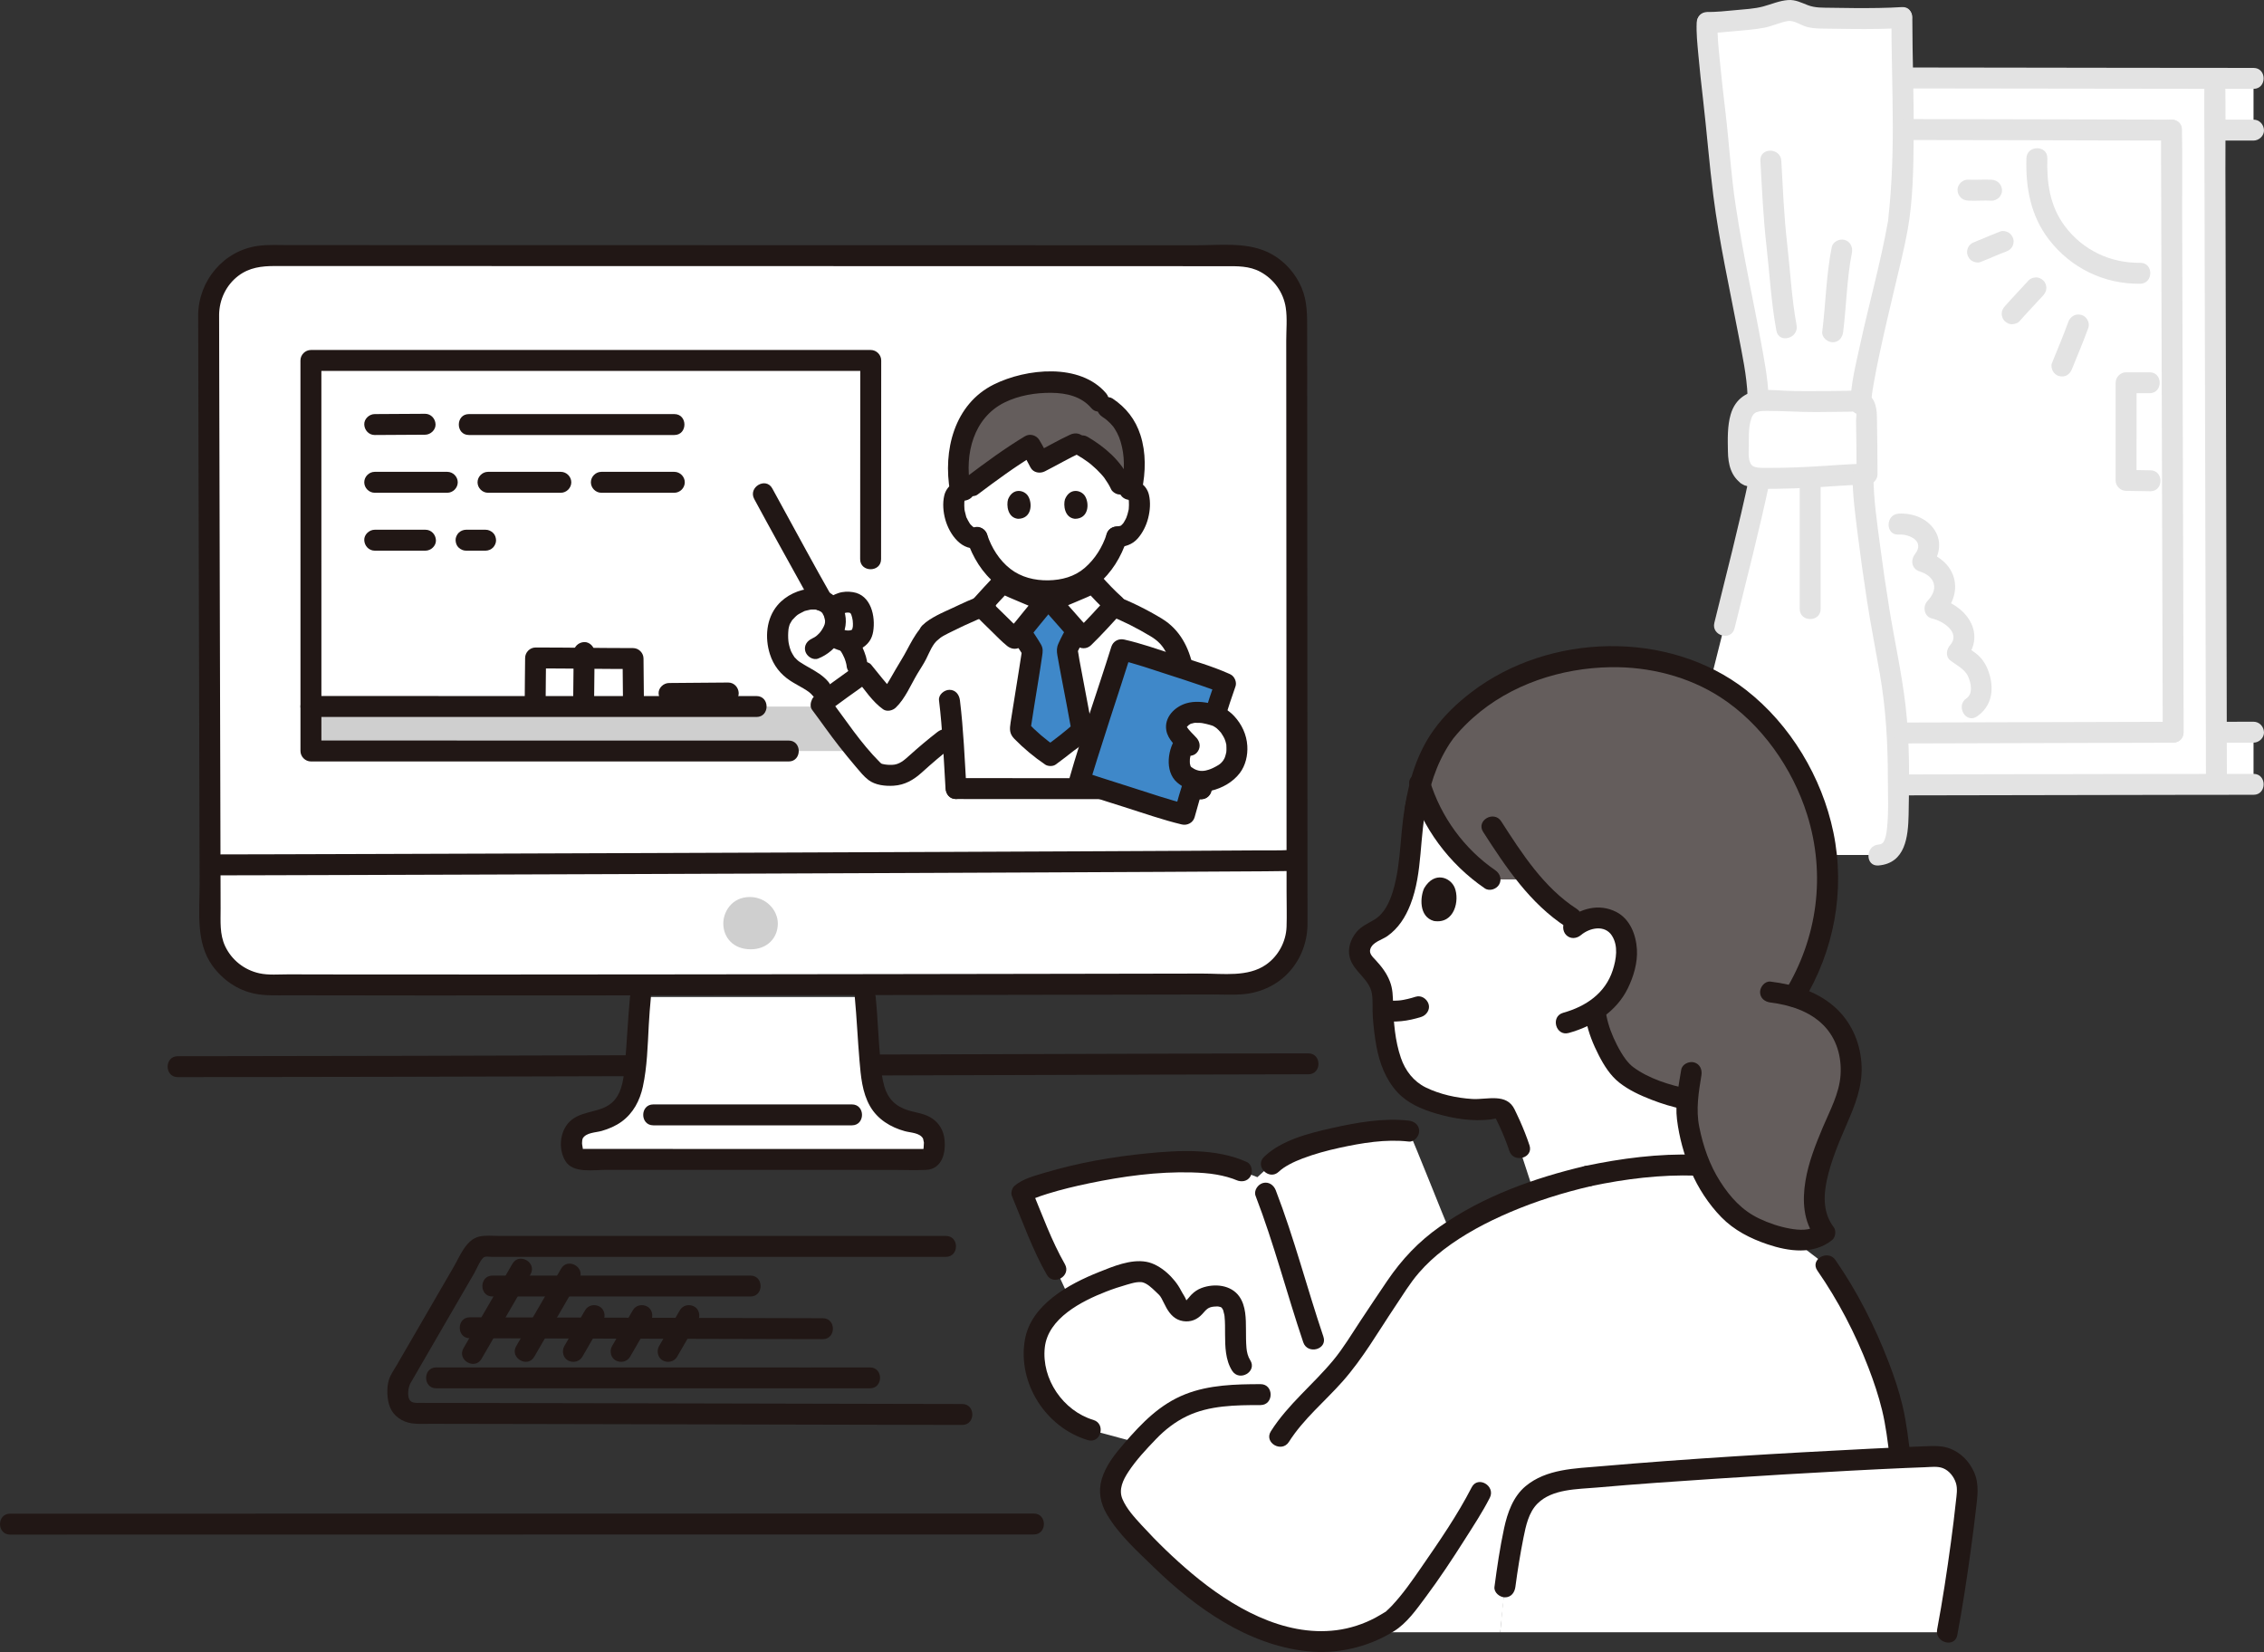
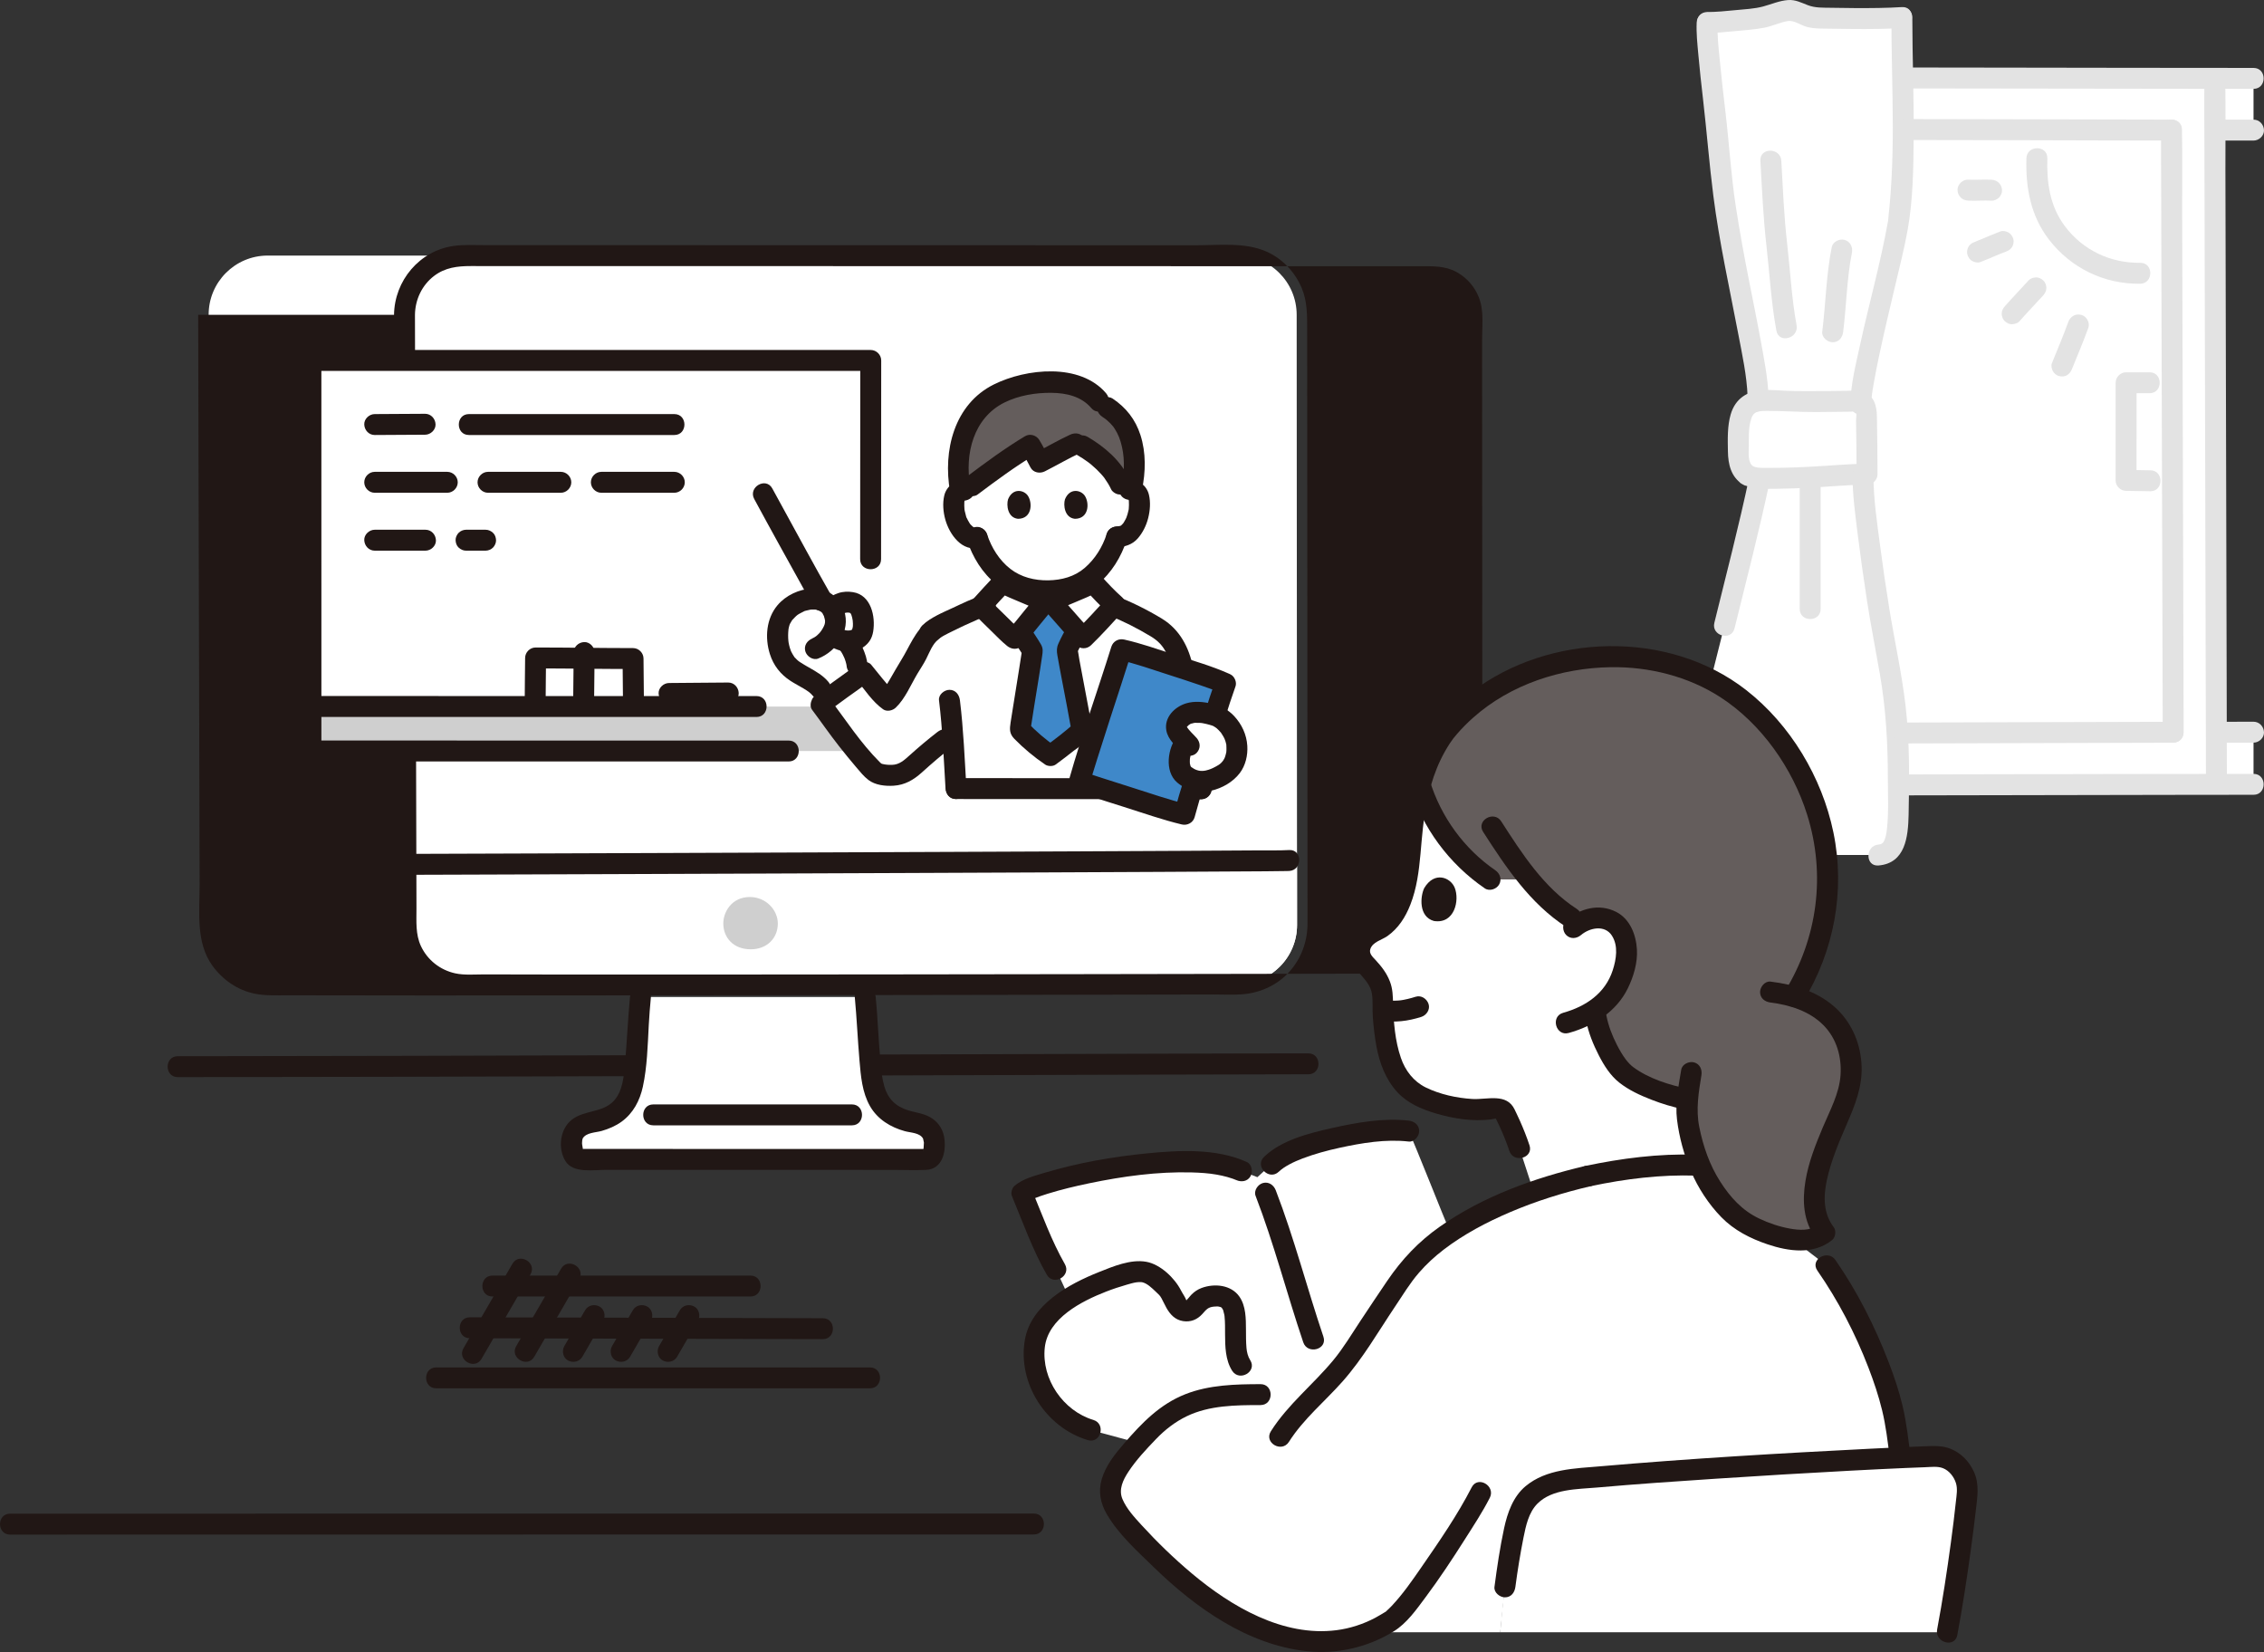
<svg xmlns="http://www.w3.org/2000/svg" id="b" width="432.735" height="315.721" viewBox="0 0 432.735 315.721">
  <rect x="0" y="0" width="432.735" height="315.721" fill="#333333" stroke="none" />
  <defs>
    <style>.d{fill:#3f88c9;}.e{fill:#fff;}.f{fill:#211715;}.g{fill:#e3e3e3;}.h{fill:#645d5c;}.i{fill:#cfcfcf;}</style>
  </defs>
  <g id="c">
    <path class="e" d="M356.086,91.017c0,5.693,2.521,22.499,3.345,27.299,1.083,6.312,2.524,12.719,3.043,19.089.338,4.155.375,8.37.365,12.606.923-.002,1.432-.003,1.432-.003,23.896-.045,52.011-.111,66.463-.11v-9.965c-1.015,0-2.839.005-7.106.013,0-14.42-.313-111.193-.29-114.723,0,0,.001-.181.002-.362h.512c3.483.005,5.572.007,6.882.006v-9.885c-7.291,0-41.715-.049-67.074-.082.176,9.043.325,17.224-.761,27.172-.523,4.793-6.942,28.161-7.205,34.833.663.28,1.022.891,1.04,1.82.071,3.589.129,9.822.129,11.905" />
    <path class="e" d="M356.18,163.406h2.868c3.372-.206,3.755-3.344,3.774-9.291.018-5.614.098-11.215-.349-16.71-.518-6.37-1.96-12.777-3.043-19.089-.842-4.911-3.462-22.387-3.34-27.669.321-.012.582-.019.772-.019,0-2.083-.058-8.315-.129-11.905-.018-.931-.378-1.543-1.032-1.841.255-6.652,6.674-30.02,7.197-34.812,1.524-13.963.615-24.445.619-38.715-4.2.273-11.306.218-16.404.057-1.829-.058-3.572-1.337-4.657-1.411-1.972-.136-4.155,1.244-6.58,1.489-3.332.337-6.795.81-9.575.812-.119,2.021.403,7.43.929,12.181.629,5.677,1.406,11.393,1.852,17.094.443,5.674,1.564,10.925,2.531,16.556,1.291,7.522,7.013,32.29,3.04,26.959-1.512.781-2.372,2.616-2.373,6.669,0,2.995-.28,5.453,1.478,6.866.093.075.199.143.315.205.57.303,1.399.455,2.278.528-.041.195-.064.302-.064.302-1.333,6.297-4.039,17.183-6.682,27.895,0,0-6.6,26.245-11.026,43.847h37.601Z" />
    <path class="e" d="M398.615,24.831c-19.536-.043-39.756-.103-34.839-.06-.001,5.504-.196,11.053-.878,17.299-.523,4.793-6.943,28.166-7.205,34.835.661.275,1.022.887,1.04,1.818.109,5.493.188,17.176.073,10.704-2.31-3.369,1.564,22.709,2.624,28.888,1.083,6.312,2.524,12.719,3.043,19.089.073.892.131,1.786.179,2.683.687-.001,1.055-.002,1.055-.002,17.422-.04,36.657-.112,51.669-.141,0-4.949-.334-110.607-.315-115.084-4.98-.006-10.683-.017-16.446-.03Z" />
    <path class="g" d="M361.517,3.356c.003,6.987.262,13.97.265,20.957.001,3.307-.065,6.615-.245,9.917-.091,1.668-.21,3.335-.358,4.999-.084.947-.217,1.894-.282,2.842-.03.445.081-.42-.041.27-1.403,7.898-3.612,15.655-5.309,23.493-.805,3.717-1.836,7.641-1.863,11.467-.018,2.574,3.982,2.577,4,0,.011-1.605.177-2.368.42-3.813.324-1.929.714-3.846,1.122-5.758.95-4.458,2.011-8.892,3.059-13.328.819-3.465,1.701-6.931,2.332-10.436,1.031-5.724,1.107-11.728,1.157-17.53.067-7.694-.253-15.386-.256-23.08-.001-2.574-4.001-2.578-4,0h0Z" />
    <path class="g" d="M335.083,89.106c-1.073-.696-.825-2.695-.817-3.767.012-1.604-.079-3.266.322-4.834.147-.576.219-.778.481-1.192.123-.194-.006-.018-.034.018.072-.092.159-.185.245-.267.057-.054.29-.237-.002-.023.091-.067.191-.131.291-.184.286-.151-.187.025.243-.108.204-.063.409-.113.619-.156.387-.079.126-.021.039-.011.132-.015.268-.028.4-.033.282-.012.563-.023.845-.023,3.159-.003,6.315.239,9.479.223,2.168-.011,4.337-.047,6.505-.072.232-.003.972-.123,1.147.01.035.027-.075-.033-.077-.037.152.288-.012,1.361-.007,1.731.054,3.415.098,6.831.1,10.247l2-2c-3.479.019-6.971.367-10.444.548-1.925.1-3.853.198-5.781.224-.925.012-1.852.032-2.777.024-.861-.008-1.981.058-2.777-.317-2.315-1.093-4.348,2.354-2.019,3.454,2.121,1.001,4.504.866,6.794.846,1.975-.018,3.946-.098,5.918-.197,3.688-.185,7.393-.56,11.086-.58,1.081-.006,2.001-.912,2-2-.002-3.677-.049-7.356-.113-11.032-.036-2.05-.516-4.027-2.707-4.713-1.016-.319-2.139-.208-3.186-.194-1.377.018-2.754.037-4.132.05-2.417.023-4.837.036-7.252-.054-1.462-.055-2.933-.213-4.397-.146-3.065.141-5.39,1.62-6.276,4.655-.657,2.249-.567,4.749-.531,7.068.039,2.493.587,4.863,2.797,6.298,2.165,1.406,4.173-2.056,2.019-3.454Z" />
    <path class="g" d="M331.534,120.091c2.29-9.279,4.694-18.545,6.682-27.895.534-2.511-3.321-3.584-3.857-1.063-1.989,9.35-4.393,18.616-6.682,27.895-.617,2.499,3.24,3.565,3.857,1.063h0Z" />
    <path class="g" d="M354.086,91.017c.015,3.642.521,7.303.968,10.911.534,4.304,1.14,8.6,1.8,12.886.723,4.696,1.653,9.354,2.465,14.035,1.141,6.585,1.516,13.148,1.521,19.825.002,3.257.183,6.606-.184,9.849-.097.861-.284,1.807-.637,2.37-.101.161-.191.262-.36.352-.188.1-.316.138-.61.163-2.547.213-2.569,4.215,0,4,5.142-.43,5.666-5.465,5.756-9.669.149-6.963.217-14.036-.595-20.962-.722-6.16-2.079-12.215-3.074-18.331-.654-4.02-1.242-8.053-1.772-12.092-.578-4.403-1.259-8.886-1.278-13.336-.011-2.573-4.011-2.578-4,0h0Z" />
    <path class="g" d="M343.993,92.052v24.327c0,2.574,4,2.578,4,0v-24.327c0-2.574-4-2.578-4,0h0Z" />
    <path class="g" d="M336.474,30.725c.31,5.351.535,10.705,1.139,16.033.621,5.483.917,11.019,1.922,16.452.468,2.528,4.323,1.457,3.857-1.063-.959-5.184-1.21-10.473-1.815-15.703s-.798-10.476-1.103-15.719c-.148-2.559-4.149-2.576-4,0h0Z" />
    <path class="g" d="M350.111,47.246c-1.059,5.321-1.147,10.789-1.811,16.163-.133,1.074,1.014,2,2,2,1.191,0,1.867-.923,2-2,.622-5.043.706-10.268,1.668-15.099.211-1.058-.303-2.16-1.397-2.46-.984-.27-2.248.332-2.46,1.397h0Z" />
    <path class="g" d="M324.301,4.303c-.095,2.023.132,4.075.311,6.088.253,2.847.566,5.689.896,8.528.715,6.155,1.19,12.35,1.975,18.493,1.141,8.926,3.113,17.733,4.793,26.567.736,3.869,1.606,7.82,1.753,11.769.096,2.566,4.097,2.579,4,0-.132-3.527-.833-7.06-1.465-10.523-.731-4.001-1.552-7.985-2.336-11.976-.899-4.574-1.74-9.172-2.449-13.779-.923-5.993-1.272-12.088-1.985-18.111-.382-3.229-.757-6.458-1.065-9.695-.232-2.428-.543-4.917-.428-7.36.121-2.573-3.88-2.567-4,0h0Z" />
    <path class="g" d="M326.301,6.303c1.767-.015,3.526-.17,5.283-.352,1.878-.194,3.816-.293,5.67-.661,1.5-.298,2.898-.988,4.402-1.258,1.202-.216,2.447.743,3.58,1.073,1.448.421,3.012.345,4.506.377,1.627.035,3.255.056,4.882.063,2.964.012,5.934-.005,8.894-.189,2.557-.159,2.575-4.16,0-4-2.96.184-5.93.201-8.894.189-1.562-.006-3.124-.026-4.685-.059-1.496-.031-2.957.051-4.374-.489-1.286-.49-2.392-1.091-3.814-.985-1.652.123-3.155.797-4.735,1.223-1.75.472-3.634.53-5.432.716-1.757.182-3.516.337-5.283.352-2.573.022-2.579,4.022,0,4h0Z" />
    <path class="g" d="M364.27,152.008c18.398-.035,36.796-.079,55.194-.102,3.757-.005,7.513-.008,11.27-.008,2.574,0,2.578-4,0-4-16.783,0-33.566.045-50.349.078-5.371.011-10.743.022-16.114.032-2.574.005-2.578,4.005,0,4h0Z" />
    <path class="g" d="M410.865,71.149h-4.485c-1.081,0-2,.916-2,2,0,6.22.01,12.439-.008,18.659-.003,1.084.919,1.996,2,2,1.548.006,3.095.07,4.643.075,2.574.007,2.578-3.993,0-4-1.548-.004-3.095-.069-4.643-.075l2,2c.018-6.22.008-12.439.008-18.659l-2,2h4.485c2.574,0,2.578-4,0-4h0Z" />
    <path class="g" d="M430.733,12.981c-16.143,0-32.286-.036-48.429-.058-5.839-.008-11.678-.016-17.517-.023-2.574-.003-2.578,3.997,0,4,19.245.025,38.489.054,57.734.075,2.738.003,5.475.006,8.213.006,2.574,0,2.578-4,0-4h0Z" />
    <path class="g" d="M415.061,22.861c-14.661-.019-29.322-.063-43.983-.094-2.27-.005-4.539-.01-6.809-.011-2.574,0-2.578,4,0,4,12.639.001,25.277.056,37.916.082,4.292.009,8.584.017,12.876.022,2.574.003,2.578-3.997,0-4h0Z" />
    <path class="g" d="M430.733,22.866c-2.294.002-4.588-.002-6.882-.005-1.046-.001-2.048.921-2,2,.049,1.085.879,1.999,2,2,2.294.003,4.588.007,6.882.005,1.046,0,2.048-.919,2-2s-.879-2.001-2-2h0Z" />
    <path class="g" d="M417.376,139.966c0-4.297-.021-8.595-.033-12.892-.026-9.016-.053-18.031-.079-27.047-.032-10.732-.063-21.464-.094-32.197-.027-9.31-.054-18.619-.078-27.929-.013-4.882.07-9.774-.031-14.655-.003-.147,0-.295,0-.442.015-2.574-3.985-2.577-4,0-.024,4.124.012,8.249.023,12.373.023,8.926.048,17.853.074,26.779.031,10.727.062,21.454.094,32.181.028,9.389.056,18.777.083,28.166.015,5.048.033,10.096.041,15.143,0,.173,0,.347,0,.52,0,2.574,4,2.578,4,0h0Z" />
    <path class="g" d="M425.643,149.328c0-4.964-.021-9.928-.033-14.892-.026-10.518-.052-21.036-.079-31.554-.032-12.582-.063-25.163-.094-37.745-.027-10.874-.053-21.748-.078-32.623-.013-5.678.071-11.366-.031-17.043-.003-.155,0-.31,0-.464.015-2.574-3.985-2.577-4,0-.027,4.79.013,9.581.023,14.37.023,10.429.048,20.858.074,31.288.031,12.576.062,25.153.094,37.729.028,10.953.055,21.906.082,32.858.014,5.845.033,11.689.041,17.534,0,.18,0,.361,0,.541,0,2.574,4,2.578,4,0h0Z" />
    <path class="g" d="M424.006,141.945c2.242-.004,4.485-.012,6.727-.012,1.046,0,2.048-.92,2-2s-.879-2-2-2c-2.242,0-4.485.008-6.727.012-1.046.002-2.048.918-2,2s.879,2.002,2,2h0Z" />
    <path class="g" d="M363.707,142.086c17.223-.04,34.446-.108,51.669-.141,2.574-.005,2.578-4.005,0-4-17.223.033-34.446.101-51.669.141-2.574.006-2.578,4.006,0,4h0Z" />
    <path class="g" d="M387.322,30.262c-.162,5.591.815,11.008,4.316,15.533,4.221,5.456,10.546,8.522,17.431,8.432,2.572-.034,2.579-4.034,0-4-5.722.075-11.022-2.443-14.457-7.086-2.826-3.82-3.423-8.269-3.29-12.88.074-2.575-3.926-2.573-4,0h0Z" />
    <path class="g" d="M395.314,61.563c-.957,2.649-2.067,5.247-3.123,7.858-.182.449-.032,1.142.202,1.541.243.415.718.811,1.195.919.512.117,1.087.091,1.541-.202.465-.3.713-.685.919-1.195,1.055-2.611,2.166-5.209,3.123-7.858.356-.985-.4-2.233-1.397-2.46-1.126-.256-2.079.342-2.46,1.397h0Z" />
    <path class="g" d="M387.726,53.604c-1.504,1.657-3.061,3.268-4.54,4.947-.353.401-.586.868-.586,1.414,0,.491.218,1.076.586,1.414.381.35.882.61,1.414.586.511-.023,1.065-.189,1.414-.586,1.479-1.679,3.036-3.29,4.54-4.947.355-.391.586-.876.586-1.414,0-.491-.218-1.076-.586-1.414-.381-.35-.882-.61-1.414-.586-.516.023-1.057.192-1.414.586h0Z" />
    <path class="g" d="M382.35,44.229c-1.32.495-2.612,1.062-3.911,1.611l.478-.202c-.487.205-.975.408-1.469.596-.5.19-.917.443-1.195.919-.251.429-.357,1.061-.202,1.541.157.484.457.951.919,1.195.45.238,1.045.39,1.541.202,1.091-.415,2.16-.89,3.235-1.344l-.478.202c.71-.299,1.423-.592,2.145-.863.499-.187.918-.445,1.195-.919.251-.429.357-1.061.202-1.541-.157-.484-.457-.951-.919-1.195-.451-.238-1.043-.388-1.541-.202h0Z" />
    <path class="g" d="M380.666,34.352c-1.503-.08-3.006.059-4.508-.013-1.047-.05-2.047.956-2,2,.05,1.127.879,1.946,2,2,1.502.072,3.005-.067,4.508.013.495.026,1.07-.242,1.414-.586.347-.347.608-.916.586-1.414-.051-1.131-.879-1.94-2-2h0Z" />
-     <path class="g" d="M362.903,102.165c2.143-.133,5.024,1.313,3.142,3.708-.93,1.183-.665,2.846.883,3.343,1.162.373,2.354,1.07,2.691,2.325s-.373,2.43-1.212,3.321c-.984,1.044-.639,3.003.883,3.343,2.137.477,5.555,2.748,3.423,5.13-.661.739-.879,2.121,0,2.828,1.161.934,2.811,1.668,3.451,3.089.562,1.248,1.028,3.3-.307,4.213-2.112,1.444-.113,4.912,2.019,3.454,2.686-1.837,3.279-4.819,2.441-7.851-.373-1.348-1.004-2.656-2.011-3.646-.827-.813-1.866-1.364-2.764-2.087v2.828c1.902-2.126,2.457-4.851,1.032-7.411-1.264-2.272-3.722-3.847-6.22-4.405l.883,3.343c1.824-1.934,2.969-4.54,2.241-7.213-.718-2.637-2.986-4.317-5.485-5.119l.883,3.343c1.701-2.165,2.506-4.93.893-7.412-1.471-2.264-4.247-3.287-6.864-3.124-2.557.159-2.575,4.16,0,4h0Z" />
    <path class="f" d="M1.932,293.286c10.187-.001,20.374-.003,30.561-.004,14.895-.002,29.791-.004,44.686-.006,16.281-.002,32.563-.004,48.844-.006,14.305-.002,28.609-.003,42.914-.005,8.997,0,17.994-.002,26.991-.002.556,0,1.112,0,1.668,0,2.574,0,2.578-4,0-4-8.115,0-16.229.001-24.344.002-13.837.001-27.673.003-41.51.005-16.221.002-32.442.004-48.662.006-15.242.002-30.485.004-45.727.006-10.947.001-21.895.003-32.842.004-.859,0-1.718,0-2.577,0-2.574,0-2.578,4,0,4h0Z" />
    <path class="f" d="M250.076,201.316c-8.441,0-16.881.029-25.322.052-14.401.039-28.801.083-43.202.126-17.203.052-34.406.104-51.609.154-17.026.049-34.053.096-51.079.136-13.676.032-27.353.061-41.029.071-1.287,0-2.573.002-3.86.002-2.574,0-2.578,4.001,0,4,13.069-.005,26.137-.031,39.206-.06,16.79-.037,33.58-.083,50.369-.131,17.339-.049,34.678-.102,52.016-.154,14.91-.045,29.82-.091,44.73-.132,9.32-.026,18.64-.056,27.961-.064.606,0,1.212,0,1.818,0,2.574,0,2.578-4,0-4h0Z" />
    <path class="e" d="M39.88,60.162c.052,27.804.237,90.453.293,116.772.013,6.213,5.037,11.249,11.25,11.273,36.158.14,148.215-.087,185.217-.151,6.235-.011,11.278-5.061,11.275-11.295-.013-26.958-.056-91.11-.071-116.601-.004-6.237-5.055-11.284-11.292-11.285-38.363-.005-148.76-.026-185.377-.032-6.249-.001-11.308,5.07-11.296,11.319Z" />
    <path class="e" d="M40.94,181.013c-.493-1.265-.765-2.64-.768-4.079-.007-3.394-.017-7.392-.028-11.842,44.448-.06,166.163-.272,207.77-.392-.003,4.527,0,8.6,0,12.061.003,6.235-5.041,11.285-11.275,11.295-37.003.064-149.059.29-185.217.151-4.774-.018-8.847-2.996-10.482-7.194Z" />
    <path class="e" d="M165.38,190.537c.209,2.197.336,3.877.411,5.397.128,2.599.363,5.297.589,7.905.528,6.085,2.103,9.519,8.463,10.729,1.836.349,2.896,1.094,3.432,2.253s.616,4.768-1.188,4.768c-3.348,0-60.739-.013-66.179-.013-1.762,0-1.922-3.595-1.386-4.755.536-1.16,1.596-1.904,3.432-2.253,6.36-1.21,7.935-4.644,8.463-10.729.226-2.608.461-5.306.589-7.905.075-1.52.201-3.2.411-5.397" />
    <path class="i" d="M148.672,176.481c.012,2.839-2.104,4.933-5.135,4.946-3.476.015-5.278-2.353-5.289-4.904-.01-2.286,1.655-5.074,5.044-5.088,3.157-.013,5.369,2.525,5.38,5.046Z" />
-     <path class="f" d="M37.88,60.162c.021,10.972.049,21.944.077,32.915.034,13.411.07,26.821.106,40.232.032,11.882.064,23.764.092,35.646.013,5.206-.79,11.11,2.429,15.58,1.939,2.693,4.804,4.702,8.082,5.37,2.083.425,4.243.306,6.358.313,8.7.025,17.401.03,26.101.032,11.265.003,22.53-.003,33.795-.013,12.467-.01,24.934-.025,37.401-.042,12.156-.017,24.313-.036,36.469-.056,10.379-.017,20.757-.036,31.136-.054,4.064-.007,8.128-.015,12.192-.022,1.841-.003,3.734.113,5.568-.057,3.347-.311,6.542-1.797,8.792-4.326,2.262-2.543,3.421-5.738,3.437-9.13.01-2.202-.002-4.405-.003-6.607-.003-5.375-.006-10.75-.009-16.125-.008-12.908-.016-25.815-.024-38.723-.008-12.454-.016-24.909-.024-37.363-.003-4.88-.006-9.761-.009-14.641-.002-2.748.051-5.429-1.031-8.019-1.261-3.019-3.635-5.577-6.63-6.938-4.134-1.877-9.098-1.259-13.542-1.26s-8.902-.001-13.353-.002c-10.956-.002-21.911-.004-32.867-.006-12.458-.002-24.916-.004-37.374-.007s-24.956-.005-37.434-.007c-11.015-.002-22.03-.004-33.046-.006-4.496,0-8.992-.002-13.487-.002-1.914,0-3.828,0-5.742,0-2.009,0-4.072-.127-6.064.152-6.536.917-11.311,6.633-11.397,13.166-.034,2.575,3.966,2.576,4,0,.038-2.906,1.336-5.673,3.673-7.447,2.094-1.589,4.444-1.873,6.981-1.872,3.689,0,7.377.001,11.066.002,9.77.002,19.541.003,29.311.005,11.822.002,23.644.004,35.466.006,12.376.002,24.751.005,37.127.007,11.591.002,23.183.004,34.774.006,9.42.002,18.84.003,28.26.005,1.861,0,3.722,0,5.583,0,2.352,0,4.644-.079,6.786,1.08,2.585,1.4,4.403,3.92,4.848,6.838.312,2.043.091,4.268.093,6.333.007,10.946.014,21.893.021,32.839.008,12.931.016,25.862.024,38.793.007,11.269.014,22.539.02,33.808.001,2.178.07,4.369-.002,6.546-.095,2.866-1.579,5.619-3.937,7.259-3.458,2.404-8.183,1.69-12.191,1.697-9.039.016-18.078.033-27.117.048-11.378.02-22.757.039-34.135.056-12.238.019-24.476.035-36.714.049-11.772.013-23.543.023-35.315.028-9.932.004-19.865.004-29.797-.008-3.863-.005-7.725-.011-11.588-.022-1.81-.005-3.779.186-5.552-.204-2.86-.628-5.285-2.527-6.535-5.185-1.069-2.273-.857-4.774-.863-7.215-.005-2.343-.011-4.687-.017-7.03-.014-5.566-.028-11.132-.043-16.697-.034-12.943-.069-25.886-.103-38.829-.033-12.324-.065-24.649-.094-36.973-.011-4.642-.021-9.283-.03-13.925-.005-2.574-4.005-2.578-4,0Z" />
+     <path class="f" d="M37.88,60.162c.021,10.972.049,21.944.077,32.915.034,13.411.07,26.821.106,40.232.032,11.882.064,23.764.092,35.646.013,5.206-.79,11.11,2.429,15.58,1.939,2.693,4.804,4.702,8.082,5.37,2.083.425,4.243.306,6.358.313,8.7.025,17.401.03,26.101.032,11.265.003,22.53-.003,33.795-.013,12.467-.01,24.934-.025,37.401-.042,12.156-.017,24.313-.036,36.469-.056,10.379-.017,20.757-.036,31.136-.054,4.064-.007,8.128-.015,12.192-.022,1.841-.003,3.734.113,5.568-.057,3.347-.311,6.542-1.797,8.792-4.326,2.262-2.543,3.421-5.738,3.437-9.13.01-2.202-.002-4.405-.003-6.607-.003-5.375-.006-10.75-.009-16.125-.008-12.908-.016-25.815-.024-38.723-.008-12.454-.016-24.909-.024-37.363-.003-4.88-.006-9.761-.009-14.641-.002-2.748.051-5.429-1.031-8.019-1.261-3.019-3.635-5.577-6.63-6.938-4.134-1.877-9.098-1.259-13.542-1.26s-8.902-.001-13.353-.002c-10.956-.002-21.911-.004-32.867-.006-12.458-.002-24.916-.004-37.374-.007c-11.015-.002-22.03-.004-33.046-.006-4.496,0-8.992-.002-13.487-.002-1.914,0-3.828,0-5.742,0-2.009,0-4.072-.127-6.064.152-6.536.917-11.311,6.633-11.397,13.166-.034,2.575,3.966,2.576,4,0,.038-2.906,1.336-5.673,3.673-7.447,2.094-1.589,4.444-1.873,6.981-1.872,3.689,0,7.377.001,11.066.002,9.77.002,19.541.003,29.311.005,11.822.002,23.644.004,35.466.006,12.376.002,24.751.005,37.127.007,11.591.002,23.183.004,34.774.006,9.42.002,18.84.003,28.26.005,1.861,0,3.722,0,5.583,0,2.352,0,4.644-.079,6.786,1.08,2.585,1.4,4.403,3.92,4.848,6.838.312,2.043.091,4.268.093,6.333.007,10.946.014,21.893.021,32.839.008,12.931.016,25.862.024,38.793.007,11.269.014,22.539.02,33.808.001,2.178.07,4.369-.002,6.546-.095,2.866-1.579,5.619-3.937,7.259-3.458,2.404-8.183,1.69-12.191,1.697-9.039.016-18.078.033-27.117.048-11.378.02-22.757.039-34.135.056-12.238.019-24.476.035-36.714.049-11.772.013-23.543.023-35.315.028-9.932.004-19.865.004-29.797-.008-3.863-.005-7.725-.011-11.588-.022-1.81-.005-3.779.186-5.552-.204-2.86-.628-5.285-2.527-6.535-5.185-1.069-2.273-.857-4.774-.863-7.215-.005-2.343-.011-4.687-.017-7.03-.014-5.566-.028-11.132-.043-16.697-.034-12.943-.069-25.886-.103-38.829-.033-12.324-.065-24.649-.094-36.973-.011-4.642-.021-9.283-.03-13.925-.005-2.574-4.005-2.578-4,0Z" />
    <path class="f" d="M40.515,167.293c3.07,0,6.14-.01,9.21-.018,5.667-.014,11.334-.031,17.001-.049,7.605-.023,15.209-.048,22.814-.074,8.883-.03,17.766-.061,26.649-.092,9.502-.034,19.004-.069,28.506-.105s18.924-.072,28.386-.111c8.762-.035,17.525-.072,26.287-.11,7.404-.032,14.808-.066,22.211-.103,5.386-.027,10.772-.055,16.158-.09,2.708-.018,5.418-.019,8.126-.071.181-.003.361-.004.542-.014,2.56-.139,2.577-4.14,0-4-1.94.106-3.9.051-5.842.065-4.787.035-9.574.061-14.361.086-6.967.037-13.935.069-20.902.101-8.489.038-16.977.074-25.466.109-9.351.038-18.701.075-28.052.111-9.553.037-19.107.072-28.66.107-9.097.033-18.194.065-27.29.096-7.981.027-15.962.054-23.943.079-6.206.02-12.412.039-18.618.056-3.772.01-7.543.021-11.315.026-.48,0-.96.001-1.44.001-2.574,0-2.578,4,0,4h0Z" />
    <path class="f" d="M163.38,190.537c.381,4.043.552,8.1.9,12.146.255,2.972.501,6.088,2.019,8.733,1.435,2.5,3.922,4.022,6.652,4.769,1.103.302,2.832.282,3.474,1.404-.016-.027.162.674.17.775.011.145-.088,1.615-.154,1.574-.161-.1,1.127-.297.221-.348-.354-.02-.714,0-1.068,0-1.139,0-2.278,0-3.416,0-3.702,0-7.403-.001-11.105-.002-9.78-.002-19.56-.004-29.34-.006-6.741-.001-13.483-.003-20.224-.004-.13,0-.323-.037-.448,0-.017.005-.149-.012-.154,0,.026-.065.514.207.542.203.148-.024-.076.109-.044-.119.026-.184-.151-.833-.155-1.175-.005-.362.065-.797.121-.897.657-1.161,2.499-1.124,3.631-1.449,1.353-.388,2.688-.953,3.829-1.787,2.218-1.622,3.472-4.024,4.047-6.675.825-3.809.919-7.864,1.127-11.744.097-1.802.242-3.6.411-5.397.101-1.077-.992-2-2-2-1.166,0-1.898.92-2,2-.395,4.197-.577,8.409-.94,12.609-.212,2.459-.444,5.502-2.223,7.32-2.178,2.226-5.573,1.674-7.946,3.52-2.281,1.776-2.714,5.43-1.25,7.886,1.441,2.417,5.358,1.704,7.775,1.704,3.949,0,7.898.001,11.847.002,10.171.002,20.343.004,30.514.006,4.156,0,8.311.002,12.467.003,2.102,0,4.226.091,6.326.001,3.187-.137,3.897-3.512,3.503-6.126-.224-1.487-.978-2.747-2.204-3.633-1.417-1.024-3.122-1.136-4.74-1.641-2.378-.742-3.853-2.234-4.531-4.608-.414-1.451-.566-2.938-.695-4.436-.201-2.325-.394-4.652-.517-6.982-.099-1.879-.246-3.753-.423-5.627-.101-1.075-.847-2-2-2-1.003,0-2.102.918-2,2h0Z" />
-     <path class="f" d="M183.919,268.328c-4.243,0-8.485-.017-12.728-.026-9.013-.02-18.027-.041-27.04-.061-10.413-.023-20.826-.046-31.24-.068-8.442-.018-16.884-.035-25.326-.049-2.428-.004-4.857-.008-7.285-.009-.67,0-1.592.08-2-.556-.505-.785-.277-2.461.169-3.231,1.146-1.981,2.293-3.961,3.441-5.941,2.921-5.039,5.843-10.077,8.764-15.115.432-.745,1.268-2.876,1.997-3.069.353-.093.858,0,1.22,0h86.901c2.574,0,2.578-4,0-4h-85.402c-1.223,0-2.623-.161-3.827.134-2.511.616-3.661,3.743-4.845,5.785-1.474,2.541-2.947,5.083-4.421,7.624-1.518,2.618-3.036,5.236-4.554,7.855-.623,1.074-1.245,2.149-1.868,3.224-.525.908-1.206,1.847-1.532,2.849-.484,1.492-.391,3.849.208,5.286.724,1.737,2.357,2.803,4.187,3.065,1.161.166,2.372.09,3.543.091,7.222.007,14.443.023,21.665.038,10.389.021,20.779.044,31.168.067,9.945.022,19.889.045,29.834.067,5.895.013,11.789.028,17.684.038.429,0,.858.002,1.287.002,2.574,0,2.578-4,0-4h0Z" />
    <path class="f" d="M92.04,259.692c3.112-5.389,6.249-10.764,9.361-16.152,1.29-2.233-2.165-4.25-3.454-2.019-3.112,5.389-6.249,10.763-9.361,16.152-1.29,2.233,2.166,4.25,3.454,2.019h0Z" />
    <path class="f" d="M102.119,259.294c2.853-4.941,5.73-9.869,8.583-14.81,1.29-2.233-2.165-4.25-3.454-2.019-2.853,4.941-5.73,9.869-8.583,14.81-1.29,2.233,2.166,4.25,3.454,2.019h0Z" />
    <path class="f" d="M111.31,259.294c1.324-2.293,2.658-4.579,3.982-6.871.523-.906.241-2.23-.718-2.736s-2.177-.25-2.736.718c-1.324,2.293-2.659,4.579-3.982,6.871-.523.906-.241,2.23.718,2.736s2.177.25,2.736-.718h0Z" />
    <path class="f" d="M120.433,259.294c1.324-2.293,2.658-4.579,3.982-6.871.523-.906.241-2.23-.718-2.736s-2.177-.25-2.736.718c-1.324,2.293-2.659,4.579-3.982,6.871-.523.906-.241,2.23.718,2.736s2.177.25,2.736-.718h0Z" />
    <path class="f" d="M129.421,259.294c1.324-2.293,2.658-4.579,3.982-6.871.523-.906.241-2.23-.718-2.736s-2.177-.25-2.736.718c-1.324,2.293-2.659,4.579-3.982,6.871-.523.906-.241,2.23.718,2.736s2.177.25,2.736-.718h0Z" />
    <path class="f" d="M143.445,243.783h-49.313c-2.574,0-2.578,4,0,4h49.313c2.574,0,2.578-4,0-4h0Z" />
    <path class="f" d="M157.267,251.932c-18.456-.034-36.912-.097-55.368-.144-4.031-.01-8.062-.021-12.093-.028-2.574-.005-2.578,3.995,0,4,18.403.034,36.805.097,55.208.144,4.084.01,8.168.021,12.253.028,2.574.005,2.578-3.995,0-4h0Z" />
    <path class="f" d="M166.27,265.333s.007,0,.011,0v-4c-8.244.032-16.488,0-24.732,0-14.398,0-28.796,0-43.193,0-4.992,0-9.983,0-14.975,0-2.574,0-2.578,4,0,4,11.009,0,22.018,0,33.027,0,13.63,0,27.261,0,40.891,0,2.994,0,5.988.011,8.982,0,2.574-.01,2.578-3.992,0-4-.004,0-.007,0-.011,0-2.574-.002-2.578,3.998,0,4h0Z" />
    <path class="f" d="M124.877,215.07h37.952c2.574,0,2.578-4,0-4h-37.952c-2.574,0-2.578,4,0,4h0Z" />
    <path class="i" d="M161.746,143.533c-28.853-.003-88.862-.007-102.315-.005,0-.853,0-3.996,0-8.504,13.453-.002,73.342.003,102.195.005l.12,8.504Z" />
    <path class="e" d="M59.425,68.888c0,2.535.006,61.849.006,66.135,19.639-.002,105.917.008,106.967.008,0-2.571.027-56.619.032-66.143-22.255.002-105.774,0-107.006,0Z" />
    <path class="f" d="M168.407,106.859c.006-12.657.017-25.314.025-37.972,0-1.081-.917-2-2-2-15.18.001-30.361,0-45.541,0-16.771,0-33.541,0-50.312,0-3.717,0-7.435,0-11.152,0-1.081,0-2,.916-2,2,0,7.427.001,14.855.002,22.282.001,11.429.002,22.858.003,34.287,0,3.189,0,6.378,0,9.566,0,1.081.916,2,2,2,8.847,0,17.693,0,26.54,0,12.638,0,25.276.002,37.914.003,6.902,0,13.804.001,20.705.002,2.574,0,2.578-4,0-4-12.508-.001-25.017-.002-37.525-.003-11.627,0-23.254-.002-34.88-.002-4.251,0-8.503,0-12.754,0l2,2c0-7.844-.001-15.688-.002-23.533-.001-11.312-.002-22.624-.003-33.935,0-2.889,0-5.778,0-8.668l-2,2c10.177,0,20.354,0,30.531,0,18.177,0,36.354,0,54.531,0,7.315,0,14.63,0,21.944,0l-2-2c-.007,12.657-.019,25.314-.025,37.972-.001,2.574,3.999,2.578,4,0h0Z" />
    <path class="f" d="M104.295,133.822c.003-2.692.06-5.383.075-8.075l-2,2c6.21.002,12.419.11,18.629.112l-2-2c.003,2.642.071,5.284.074,7.926.003,2.574,4.003,2.578,4,0-.003-2.642-.071-5.284-.074-7.926-.001-1.081-.915-2-2-2-6.21-.002-12.419-.11-18.629-.112-1.086,0-1.994.917-2,2-.015,2.692-.072,5.383-.075,8.075-.003,2.574,3.997,2.578,4,0h0Z" />
    <path class="f" d="M109.654,124.711c-.002,3.161-.098,6.321-.1,9.481,0,1.046.92,2.048,2,2s1.999-.879,2-2c.002-3.161.098-6.321.1-9.481,0-1.046-.92-2.048-2-2s-1.999.879-2,2h0Z" />
    <path class="f" d="M127.883,134.534c3.771-.002,7.541-.09,11.311-.091,1.046,0,2.048-.92,2-2s-.879-2-2-2c-3.771.001-7.541.089-11.311.091-1.046,0-2.048.92-2,2s.879,2.001,2,2h0Z" />
    <path class="f" d="M57.431,135.023c0,2.835,0,5.669,0,8.504,0,1.081.916,2,2,2,9.547-.001,19.094,0,28.641,0,13.752,0,27.504.002,41.256.003,7.137,0,14.274.001,21.411.002,2.574,0,2.578-4,0-4-13.21-.001-26.42-.002-39.629-.003-12.735,0-25.469-.002-38.204-.002-4.492,0-8.983,0-13.475,0l2,2c0-2.835,0-5.669,0-8.504,0-2.574-4-2.578-4,0h0Z" />
    <path class="f" d="M71.623,83.138c3.209-.001,6.418-.055,9.627-.056,1.046,0,2.048-.92,2-2s-.879-2-2-2c-3.209,0-6.418.055-9.627.056-1.046,0-2.048.92-2,2s.879,2,2,2h0Z" />
    <path class="f" d="M89.629,83.138h39.259c2.574,0,2.578-4,0-4h-39.259c-2.574,0-2.578,4,0,4h0Z" />
    <path class="f" d="M71.623,105.241h9.701c1.046,0,2.048-.92,2-2s-.879-2-2-2h-9.701c-1.046,0-2.048.92-2,2s.879,2,2,2h0Z" />
    <path class="f" d="M89.079,105.241h3.735c.513,0,1.052-.223,1.414-.586.347-.347.608-.916.586-1.414-.023-.517-.193-1.054-.586-1.414s-.872-.586-1.414-.586h-3.735c-.513,0-1.052.223-1.414.586-.347.347-.608.916-.586,1.414.023.517.193,1.054.586,1.414s.872.586,1.414.586h0Z" />
    <path class="f" d="M71.623,94.175h13.87c1.081,0,2-.919,2-2s-.915-2-2-2h-13.87c-1.081,0-2,.919-2,2s.915,2,2,2h0Z" />
    <path class="f" d="M93.277,94.175h13.919c1.081,0,2-.919,2-2s-.915-2-2-2h-13.919c-1.081,0-2,.919-2,2s.915,2,2,2h0Z" />
    <path class="f" d="M114.94,94.175h13.948c1.081,0,2-.919,2-2s-.915-2-2-2h-13.948c-1.081,0-2,.919-2,2s.915,2,2,2h0Z" />
    <path class="e" d="M182.859,150.708c-.045,0-.09,0-.135,0-.091-1.518-.378-6.267-.688-10.508-.92.706-1.461,1.121-1.461,1.121-1.13.867-4.722,3.889-5.667,4.778-1.052.99-2.29,1.921-3.825,2.046-1.059.087-2.898.037-3.802-.589-.938-.649-4.91-5.521-7.112-8.458-.889-1.185-2.741-3.815-3.227-4.454.119-.432,7.007-5.169,8.187-6.157.73.89,3.714,4.721,4.665,5.339.99-.869,3.698-6.068,4.592-7.286.746-1.017,1.515-3.152,2.668-4.738.709-1.458,2.938-2.347,4.502-3.15.96-.493,3.893-1.847,5.707-2.56,1.082-1.249,3.011-3.3,4.336-4.719,1.753.897,6.925,3.098,8.308,3.43l.336.081c.249-.06.499-.12.499-.12,1.366-.328,6.479-2.504,8.213-3.391,1.272,1.423,2.939,3.165,4.144,4.219l.808.707c1.637.737,3.658,1.771,4.792,2.353,1.233.633,3.284,1.717,4.273,2.695,1.492,1.475,2.23,3.542,2.895,5.541,1.443,6.812,2.955,16.78,3.723,23.855-8.936,0-27.486-.037-46.731-.036Z" />
    <path class="d" d="M206.566,138.232c-.746-4.043-2.552-13.413-2.613-14.043.27-.68,1.17-2.411,1.873-3.659-1.859-2.043-4.975-5.564-5.084-5.765l-.835.039c-.112.206-3.131,3.889-4.873,5.93.781,1.189,1.83,2.876,2.299,3.565-.05.8-2.04,12.89-2.37,15.15.85.93,4.37,3.99,5.81,4.94,1.23-.89,4.59-3.48,6.04-4.79-.055-.319-.14-.788-.247-1.367Z" />
    <path class="e" d="M156.907,131.71c-1.55-1.926-4.571-2.705-6.222-4.444-1.874-1.974-2.322-5.001-1.889-7.611.752-4.535,8.026-7.235,10.28-3.185.149-.145.247-.238.247-.238.918-1.188,3.478-1.69,4.695-.41.992,1.044,1.444,4.278.479,5.654-.619.884-1.872,1.148-2.995.988.235.207.404.357.404.357.872.773,1.845,3.141,1.895,4.299l.417,2.923-4.852,4.333-2.46-2.667Z" />
    <path class="f" d="M187.775,113.786c-1.931.593-3.795,1.519-5.624,2.369-2.015.937-4.256,1.831-5.879,3.382-.758.724-.784,2.109,0,2.828.813.747,2.02.773,2.828,0,.11-.105.227-.201.339-.304-.337.312.026-.012.104-.065.25-.17.511-.326.775-.474.554-.311,1.126-.586,1.696-.866.717-.353,1.43-.71,2.155-1.047.913-.424,1.831-.837,2.757-1.234.165-.071.482-.08.005-.003.096-.015.201-.084.29-.121.199-.082.398-.163.598-.241.336-.132.674-.261,1.019-.367.999-.307,1.736-1.412,1.397-2.46-.326-1.007-1.389-1.726-2.46-1.397h0Z" />
    <path class="f" d="M211.98,117.643c2.712,1.047,5.444,2.458,7.937,3.955,1.425.856,2.364,1.819,3.085,3.333.725,1.522,1.077,3.125,1.398,4.768,1.36,6.96,2.417,13.996,3.189,21.045.118,1.074.835,2,2,2,.99,0,2.118-.919,2-2-.851-7.764-1.996-15.528-3.546-23.184-.775-3.828-2.547-7.242-5.94-9.314-2.834-1.731-5.964-3.266-9.06-4.461-1.008-.389-2.194.429-2.46,1.397-.31,1.13.385,2.07,1.397,2.46h0Z" />
    <path class="f" d="M160.737,117.645c.127-.158.27-.296.429-.422l-.405.313c.235-.177.489-.317.76-.433l-.478.202c.338-.136.686-.227,1.046-.276l-.532.071c.311-.036.62-.039.931-.003l-.532-.071c.252.035.494.095.731.188l-.478-.202c.207.088.398.197.577.334l-.405-.313c.134.111.254.23.361.368l-.313-.405c.163.222.288.464.395.716l-.202-.478c.211.52.34,1.065.416,1.62l-.071-.532c.073.579.087,1.162.014,1.742l.071-.532c-.046.331-.121.654-.245.965l.202-.478c-.077.18-.169.348-.284.506l.313-.405c-.122.155-.258.289-.414.41l.405-.313c-.161.116-.329.212-.51.293l.478-.202c-.285.118-.578.193-.884.236l.532-.071c-.366.044-.731.041-1.097-.004l.532.071c-.352-.049-.693-.135-1.023-.268l.478.202c-.151-.064-.296-.136-.437-.22-.899-.537-2.235-.231-2.736.718-.51.966-.242,2.164.718,2.736,1.355.808,3.191,1.04,4.699.563.992-.314,1.797-.882,2.402-1.727.38-.531.608-1.195.714-1.837.478-2.904-.406-6.982-3.836-7.534-.956-.154-1.941-.129-2.865.192-.84.292-1.719.741-2.285,1.45-.343.43-.586.841-.586,1.414,0,.491.218,1.076.586,1.414.381.35.882.61,1.414.586.495-.022,1.09-.18,1.414-.586h0Z" />
    <path class="f" d="M160.493,124.236c.13.118.244.249.352.388l-.313-.405c.386.509.678,1.087.928,1.673l-.202-.478c.268.636.501,1.305.593,1.992l-.071-.532c.01.082.018.164.022.247.027.529.205,1.033.586,1.414.347.347.916.608,1.414.586.517-.023,1.054-.193,1.414-.586.349-.38.613-.883.586-1.414-.059-1.16-.447-2.221-.9-3.276-.177-.412-.375-.816-.611-1.198-.272-.442-.584-.89-.97-1.24-.392-.355-.875-.586-1.414-.586-.491,0-1.076.218-1.414.586-.35.381-.61.882-.586,1.414.023.515.192,1.057.586,1.414h0Z" />
    <path class="f" d="M158.321,130.296c-.998-1.196-2.393-1.993-3.732-2.748-.582-.328-1.165-.655-1.717-1.033-.127-.086-.254-.173-.375-.268.33.26-.119-.12-.148-.148-.135-.126-.256-.263-.386-.394-.269-.272.053.129-.176-.215-.2-.302-.386-.607-.545-.933-.036-.074-.19-.462-.073-.155-.07-.185-.134-.372-.192-.562-.096-.317-.173-.64-.235-.966-.005-.025-.083-.668-.043-.259-.023-.232-.04-.465-.049-.698-.014-.365-.01-.73.012-1.094.012-.197.029-.393.051-.589-.01.088-.066.349.009-.047.045-.236.096-.467.17-.696.024-.075.057-.149.079-.224.09-.316-.231.403.04-.066.1-.173.191-.349.301-.516.057-.087.126-.23.207-.296-.394.323-.124.15-.009.028.139-.148.273-.3.42-.441.111-.107.694-.681.249-.244.304-.299.771-.526,1.148-.718.109-.056.223-.103.332-.16.309-.16-.122.044-.14.058.186-.148.575-.206.803-.267.191-.052.389-.079.58-.131.409-.111-.49.024-.069.005.076-.003.154-.015.23-.02.227-.015.454-.018.681-.006.073.004.149.015.223.017.342.007-.508-.129.012.013.172.047.348.108.521.147.376.084-.41-.238-.081-.038.091.055.191.097.283.151.059.034.12.084.182.114.339.168-.321-.33-.061-.051.117.125.42.304.463.478l-.174-.222c.045.064.089.129.13.195.075.141.152.289.233.427.074.126.055.297-.052-.125.044.173.118.341.165.515.037.139.061.281.095.42.097.399.022-.401.013.086-.003.173.006.341-.01.514.039-.45-.032.065-.061.168-.117.423-.591,1.238-.928,1.608-.133.146-.271.286-.415.421-.053.049-.475.4-.187.181-.147.113-.305.215-.464.31-.08.048-.74.348-.312.181-1.006.392-1.704,1.342-1.397,2.46.264.96,1.448,1.791,2.46,1.397,3.537-1.379,6.243-5.312,4.964-9.138-.892-2.67-3.288-4.34-6.113-4.233-2.479.094-5.025,1.285-6.631,3.19-2.146,2.547-2.435,6.201-1.452,9.317.687,2.18,2.027,3.885,3.935,5.126.807.525,1.667.963,2.493,1.456.381.228.758.466,1.115.731-.258-.192.215.193.305.279.176.168.337.347.493.533.693.83,2.113.715,2.828,0,.821-.821.694-1.997,0-2.828h0Z" />
    <path class="f" d="M144.163,95.374c3.147,5.831,6.374,11.621,9.583,17.418.554,1.001,1.103,2.006,1.67,3,1.274,2.236,4.731.223,3.454-2.019-3.241-5.689-6.344-11.462-9.494-17.202-.588-1.071-1.178-2.141-1.758-3.216-1.223-2.266-4.678-.249-3.454,2.019h0Z" />
    <path class="f" d="M179.161,139.907c-1.816,1.407-3.585,2.903-5.294,4.438-1.01.906-1.939,1.796-3.369,1.83-.635.015-1.243-.018-1.857-.179-.309-.081-.447-.273-.117.009-.144-.124-.278-.259-.412-.394-3.594-3.601-6.401-7.927-9.442-11.977v2.019c-.232.478-.218.231.141-.04.423-.321.323-.263.599-.47.85-.638,1.71-1.261,2.572-1.883,1.528-1.103,3.106-2.162,4.563-3.359h-2.828c1.56,1.914,3.036,4.207,5.07,5.652.728.517,1.821.261,2.424-.313,1.799-1.712,2.885-4.38,4.141-6.485.563-.944,1.176-1.831,1.672-2.815.625-1.24,1.232-2.922,2.378-3.781.863-.647,1.307-1.728.718-2.736-.497-.85-1.867-1.37-2.736-.718-2.5,1.876-3.526,4.885-5.136,7.455-.725,1.157-1.38,2.358-2.074,3.534-.355.602-.713,1.204-1.094,1.79-.162.25-.321.51-.507.743.243-.305-.134.132-.19.186l2.424-.313c.485.345-.132-.148-.22-.235-.168-.166-.328-.341-.488-.515-.482-.525-.942-1.071-1.398-1.619-.729-.877-1.434-1.773-2.154-2.657-.728-.893-2.065-.628-2.828,0-.357.294.131-.094-.034.032-.162.124-.326.245-.49.366-.357.264-.716.524-1.076.784-.938.679-1.88,1.352-2.818,2.032-.917.664-1.83,1.333-2.724,2.028-.467.363-1.091.769-1.358,1.32-.29.598-.439,1.434,0,2.019,1.724,2.295,3.346,4.655,5.121,6.913,1.074,1.366,2.168,2.719,3.297,4.039.729.852,1.458,1.778,2.356,2.46,1.315.999,3.206,1.195,4.814,1.097,2.132-.131,3.811-1.105,5.373-2.517,1.879-1.698,3.81-3.36,5.812-4.912.855-.662.696-2.132,0-2.828-.844-.844-1.972-.664-2.828,0h0Z" />
    <path class="f" d="M179.478,133.836c.683,5.589.908,11.253,1.246,16.872.065,1.078.873,2,2,2,1.033,0,2.065-.916,2-2-.338-5.619-.563-11.283-1.246-16.872-.131-1.072-.825-2-2-2-.979,0-2.132.921-2,2h0Z" />
    <path class="f" d="M216.868,133.777c-.677,5.543-.878,11.159-1.214,16.731-.065,1.079.966,2,2,2,1.137,0,1.935-.917,2-2,.335-5.572.536-11.188,1.214-16.731.131-1.074-1.013-2-2-2-1.19,0-1.868.923-2,2h0Z" />
    <path class="f" d="M182.724,152.708c15.622,0,31.244.036,46.865.037,2.574,0,2.578-4,0-4-15.622,0-31.244-.037-46.865-.037-2.574,0-2.578,4,0,4h0Z" />
    <path class="e" d="M215.877,93.539c.043-.002,1.293.461,1.575.961.199.35.265.75.303,1.141.142,1.539-.154,3.109-.844,4.515-.336.685-.776,1.342-1.389,1.843-.471.38-1.149.541-1.81.578,0,0-.092.005-.256.013-.537,1.717-1.462,3.729-3.016,5.609-1.988,2.405-4.217,3.769-6.82,4.352-1.197.269-2.356.331-3.458.369-1.102-.026-2.155-.139-3.191-.325-2.625-.471-5.122-1.904-7.136-4.288-1.582-1.874-2.53-3.887-3.084-5.605-.912.303-1.629-.146-2.129-.54-.618-.495-1.065-1.146-1.408-1.828-.705-1.399-1.017-2.966-.891-4.506.034-.391.096-.791.291-1.144.276-.503.83-.873,1.439-.968.072-.011.145-.018.218-.022,0,0,.597-12.371,15.782-12.371,15.407,0,15.822,12.217,15.822,12.217Z" />
    <path class="h" d="M192.682,74.465c-2.267.838-4.344,2.099-5.914,3.919-3.389,3.931-4.181,10.079-3.246,15.042l2.315-.63c3.585-2.693,8.288-6.034,11.088-7.701.172.269,1.305,2.367,1.782,3.256.818-.411,5.408-2.937,7.154-3.69,3.177,1.641,6.642,4.34,8.254,7.857l2.222.611c.741-3.407.605-7.05-.444-9.926-1.228-3.366-3.126-4.665-5.489-6.093-2.809-4.121-8.693-4.422-13.137-3.781-1.55.223-3.107.589-4.584,1.135Z" />
    <path class="f" d="M192.677,95.427c-.328,1.066-.114,3.518,1.902,3.726,2.665-.016,2.807-2.98,1.91-4.374-.734-1.141-2.894-1.616-3.812.648Z" />
    <path class="f" d="M203.555,95.427c-.328,1.066-.114,3.518,1.902,3.726,2.665-.016,2.807-2.98,1.91-4.374-.734-1.141-2.894-1.616-3.812.648Z" />
    <path class="f" d="M186.222,100.772c-.37.107.202.047-.006.026-.063-.007-.395.012-.086.009.383-.003-.128,0-.126-.066,0-.029.394.223.127.034-.083-.058-.174-.117-.262-.167-.212-.121.32.285.113.091-.162-.152-.32-.3-.474-.459-.322-.331.141.225-.006.008-.054-.08-.112-.158-.164-.239-.118-.181-.227-.368-.328-.56-.06-.114-.117-.229-.171-.346-.023-.049-.046-.098-.067-.147-.059-.133-.044-.098.045.106-.123-.127-.187-.524-.235-.685-.069-.231-.128-.464-.177-.699-.022-.105-.039-.21-.059-.315-.074-.386.009.228-.003-.023-.022-.482-.058-.952-.022-1.436.004-.055.022-.402.005-.108-.017.31.036-.099.052-.17.05-.231.028-.073-.033.064.142-.322-.197.165-.056.055.046-.036.269-.239.034-.053-.303.239.111-.072.122-.052l-.238.099.125-.04c.176-.039.17-.044-.019-.016-.183.019-.196.022-.037.009,1.041-.076,2.051-.866,2-2-.046-1.019-.883-2.081-2-2-1.774.129-3.368,1.215-3.791,3.015-.347,1.475-.204,3.132.197,4.579.782,2.822,3.216,6.32,6.606,5.342,1.004-.29,1.732-1.424,1.397-2.46-.33-1.021-1.383-1.707-2.46-1.397h0Z" />
    <path class="f" d="M211.529,102.057c-.804,2.483-2.203,4.749-4.185,6.467-1.951,1.692-4.431,2.344-6.972,2.387-2.594.044-5.193-.581-7.263-2.195-2.112-1.647-3.587-4.029-4.427-6.547-.81-2.43-4.675-1.388-3.857,1.063,1.087,3.262,2.938,6.318,5.656,8.474,2.818,2.235,6.302,3.266,9.891,3.204,3.445-.059,6.664-1.019,9.361-3.194,2.721-2.194,4.586-5.3,5.653-8.597.794-2.455-3.066-3.506-3.857-1.063h0Z" />
    <path class="f" d="M215.877,95.539c-.187-.012-.4-.034-.085.011.212.03-.288-.176-.117-.051.039.019.076.04.112.064.126.08.078.039-.146-.126.014.027.152.168.18.176-.096-.026-.199-.357-.096-.104-.177-.433-.038-.101-.009.006.024.088.024.354.037.098.016-.312.01.116.016.187.035.48.017.956-.021,1.436-.02.248.019.093.01-.056.008.124-.047.274-.072.394-.049.236-.107.469-.175.7-.061.206-.133.408-.206.61-.172.48.118-.217-.016.044-.048.093-.089.19-.136.284-.097.193-.201.383-.315.566-.064.102-.137.199-.201.301-.141.224.232-.25.046-.06-.018.018-.453.482-.46.471.018.024.333-.296-.002-.022-.178.145.309-.085.079-.025-.119.031-.241.07-.36.104-.335.096.076-.028.08.005,0,.009-.514.037-.561.039-1.043.051-2.05.883-2,2,.047,1.04.881,2.055,2,2,1.546-.076,2.955-.486,4.006-1.688.963-1.102,1.627-2.459,1.99-3.874.366-1.425.495-3.06.14-4.503-.428-1.74-1.97-2.869-3.716-2.984-1.046-.069-2.046.969-2,2,.051,1.143.879,1.926,2,2h0Z" />
    <path class="f" d="M200.438,112.875c-1.351-.337-2.66-.938-3.941-1.472-.098-.041-.195-.082-.293-.123.151.063.244.104.038.016-.194-.083-.387-.165-.581-.249-.393-.17-.785-.342-1.176-.517-.631-.283-1.26-.569-1.876-.883-.775-.394-1.797-.359-2.424.313-1.369,1.465-2.748,2.922-4.077,4.423-.741.837-.766,1.989,0,2.828,1.057,1.159,2.196,2.248,3.317,3.343.995.971,1.973,2.001,3.053,2.879.851.691,1.984.814,2.828,0,1.186-1.144,2.195-2.527,3.244-3.793.635-.766,1.267-1.534,1.893-2.307.395-.488.87-.983,1.19-1.521.536-.9.232-2.235-.718-2.736-.965-.51-2.165-.243-2.736.718-.025.042-.075.083-.091.127-.058.167.407-.515.091-.12-.219.274-.438.547-.659.819-.623.768-1.252,1.532-1.883,2.293-1.022,1.232-2.005,2.578-3.16,3.691h2.828c-1.08-.878-2.058-1.908-3.053-2.879-1.122-1.095-2.26-2.185-3.317-3.343v2.828c1.329-1.502,2.708-2.958,4.077-4.423l-2.424.313c1.528.776,3.118,1.437,4.697,2.098,1.328.556,2.687,1.184,4.088,1.533,1.013.253,2.216-.326,2.46-1.397.236-1.036-.311-2.189-1.397-2.46Z" />
    <path class="f" d="M193.306,121.739c.773,1.186,1.511,2.395,2.3,3.57l-.273-1.009c-.044.558.036-.198-.001.048-.05.328-.096.656-.146.984-.148.976-.302,1.95-.457,2.925-.376,2.371-.759,4.74-1.137,7.11-.145.906-.29,1.813-.431,2.72-.195,1.254-.249,2.124.718,3.115,1.752,1.795,3.807,3.51,5.884,4.914.539.364,1.483.39,2.019,0,1.177-.857,2.329-1.752,3.473-2.653,1.038-.817,3.112-1.972,3.486-3.332.24-.87-.195-2.155-.36-3.04-.217-1.169-.438-2.337-.659-3.505-.471-2.492-.946-4.983-1.409-7.476-.133-.718-.207-1.473-.392-2.178-.015-.059-.008-.139-.031-.196-.187,1.134-.165,1.415.066.844.087-.182.176-.363.267-.544.421-.843.868-1.673,1.326-2.496,1.252-2.252-2.202-4.272-3.454-2.019-.634,1.14-1.27,2.291-1.797,3.485-.35.793-.332,1.405-.195,2.223.25,1.485.542,2.964.821,4.444.656,3.485,1.352,6.965,1.959,10.459l.514-1.946c-1.786,1.594-3.7,3.069-5.635,4.477h2.019c-1.906-1.288-3.815-2.931-5.405-4.627l.514,1.946c.5-3.396,1.078-6.782,1.617-10.172.233-1.465.472-2.93.68-4.398.125-.881.235-1.471-.247-2.297-.675-1.156-1.45-2.272-2.182-3.394-1.401-2.148-4.865-.146-3.454,2.019h0Z" />
    <path class="f" d="M201.273,116.693c1.386-.346,2.729-.967,4.042-1.516,1.563-.654,3.137-1.308,4.648-2.076l-2.424-.313c1.314,1.466,2.667,2.916,4.144,4.219v-2.828c-1.957,2.132-3.905,4.301-5.984,6.315h2.828c-1.19-1.143-2.255-2.441-3.352-3.671-.675-.757-1.347-1.516-2.014-2.28-.223-.255-.445-.511-.664-.769-.071-.084-.14-.17-.213-.254-.254-.292.286.406.182.235-.543-.894-1.818-1.31-2.736-.718-.898.579-1.298,1.779-.718,2.736.323.532.816,1.018,1.223,1.485.669.769,1.345,1.532,2.023,2.293,1.125,1.263,2.218,2.597,3.44,3.77.788.757,2.038.765,2.828,0,2.079-2.014,4.027-4.183,5.984-6.315.696-.758.839-2.088,0-2.828-1.477-1.304-2.83-2.754-4.144-4.219-.615-.686-1.659-.701-2.424-.313-.577.293-1.167.563-1.757.829-.389.175-.78.347-1.171.516-.193.084-.387.167-.581.25-.098.042-.196.083-.294.125.249-.105.157-.066-.037.015-1.268.526-2.56,1.121-3.895,1.455-1.015.254-1.724,1.45-1.397,2.46.34,1.052,1.372,1.669,2.46,1.397Z" />
    <path class="f" d="M204.55,83.07c-2.336,1.083-4.558,2.39-6.852,3.556l2.736.718c-.584-1.087-1.139-2.203-1.782-3.256-.558-.914-1.793-1.283-2.736-.718-3.854,2.31-7.497,5.008-11.088,7.701-.863.647-1.307,1.728-.718,2.736.497.85,1.867,1.369,2.736.718,3.592-2.693,7.234-5.39,11.088-7.701l-2.736-.718c.643,1.054,1.198,2.169,1.782,3.256.532.991,1.801,1.193,2.736.718,2.294-1.166,4.516-2.473,6.852-3.556.98-.454,1.226-1.867.718-2.736-.588-1.005-1.753-1.173-2.736-.718h0Z" />
    <path class="f" d="M205.823,86.92c.733.425,1.445.885,2.129,1.386.079.058.158.117.237.176.246.185.047.048-.076-.06.164.143.341.272.508.412.336.281.662.573.978.876.301.29.593.589.872.9.146.162.289.328.428.496.063.076.125.154.187.231.271.333-.273-.378-.024-.028.504.707.959,1.431,1.325,2.22.2.43.755.798,1.195.919.479.132,1.116.072,1.541-.202.98-.632,1.191-1.719.718-2.736-1.615-3.474-4.741-6.154-8-8.044-.905-.525-2.231-.24-2.736.718s-.249,2.176.718,2.736h0Z" />
    <path class="f" d="M211.418,75.161c-4.98-5.848-15.271-4.752-21.448-1.69-7.602,3.768-9.774,12.685-8.376,20.488.191,1.064,1.487,1.664,2.46,1.397,1.121-.308,1.588-1.393,1.397-2.46-1.097-6.126.62-13.037,6.538-15.97,2.735-1.356,5.959-1.888,8.994-1.852,2.839.033,5.698.675,7.607,2.917,1.671,1.963,4.489-.878,2.828-2.828h0Z" />
    <path class="f" d="M218.265,93.662c.723-3.44.805-7.152-.286-10.529-.959-2.969-2.729-5.22-5.3-6.952-.896-.604-2.216-.172-2.736.718-.576.984-.181,2.131.718,2.736.213.144.423.291.632.441.102.073.212.169.049.037.099.08.197.161.293.245.416.36.81.753,1.152,1.184.207.26-.136-.198.057.084.08.116.16.232.236.351.16.25.307.506.444.769.284.544.483,1.06.672,1.686.796,2.626.78,5.469.213,8.168-.222,1.056.31,2.162,1.397,2.46.993.273,2.237-.335,2.46-1.397h0Z" />
    <path class="d" d="M233.962,130.507c-2.627-1.193-17.367-5.86-19.621-6.351-.944,3.028-6.679,20.453-8.013,25.147-.353.096,18.118,5.876,20.083,6.335.551-2.095,6.838-22.277,7.814-24.997-.062-.038-.151-.082-.263-.133Z" />
    <path class="f" d="M234.971,128.78c-3.305-1.476-6.849-2.492-10.289-3.596-3.232-1.038-6.493-2.212-9.809-2.957-1.082-.243-2.125.324-2.46,1.397-2.623,8.394-5.596,16.689-8.013,25.147l.919-1.195-.005.004c-.9.673-1.263,1.684-.718,2.736.575,1.11,2.617,1.454,3.697,1.81,2.137.705,4.282,1.384,6.429,2.059,3.69,1.161,7.392,2.48,11.157,3.381,1.044.25,2.174-.323,2.46-1.397,1.1-4.125,2.476-8.191,3.748-12.265,1.326-4.247,2.572-8.54,4.066-12.733.279-.784-.176-1.883-.919-2.259l-.263-.133c-2.291-1.16-4.319,2.29-2.019,3.454l.263.133-.919-2.259c-1.494,4.193-2.741,8.485-4.066,12.733-1.271,4.074-2.648,8.14-3.748,12.265l2.46-1.397c-3.556-.851-7.053-2.093-10.54-3.187-2.114-.663-4.226-1.332-6.331-2.019-.724-.236-1.447-.473-2.167-.721-.225-.078-.448-.17-.675-.239-.51-.156.378.252.106.043l.718.718-.003-.006-.718,2.736c.949-.71,1.114-1.867,1.442-2.943.31-1.02.629-2.038.949-3.055.822-2.611,1.66-5.218,2.501-7.823,1.347-4.175,2.737-8.338,4.046-12.525l-2.46,1.397c3.223.724,6.391,1.862,9.532,2.868,2.025.648,4.046,1.309,6.058,1.997.764.262,1.528.526,2.287.803.32.117.639.234.956.358.128.05.256.102.384.153.358.141-.402-.176-.074-.029.986.44,2.15.286,2.736-.718.499-.853.274-2.294-.718-2.736Z" />
    <path class="e" d="M236.413,142.614c-.007-.138-.018-.276-.032-.415-.236-2.299-2.126-4.729-3.994-5.406-1.936-.622-5.509-1.507-7.262,1.14-.895,1.352.53,2.811,1.559,3.86-.132.15-.21.24-.21.24-.992,1.154-1.776,4.845.038,6.178,2.417,1.776,4.759,1.245,7.227-.181,2.015-1.164,2.792-3.208,2.674-5.417Z" />
    <path class="f" d="M228.734,141.058c-.323-.379-.686-.721-1.028-1.082-.201-.212-.391-.432-.581-.653.402.466-.381-.431-.313-.54-.021.034.129.428.036.048-.04-.163-.035-.42-.004.097-.026-.432-.133.459-.019.033.12-.449-.142.445.026-.017.145-.396-.224.191.068-.086.106-.1.21-.206.314-.308.327-.32-.351.179.048-.025.122-.062.345-.264.485-.26l-.225.099c.085-.031.171-.06.258-.086.109-.033.219-.06.33-.085.055-.012.298-.092.336-.063l-.26.037c.091-.009.183-.016.274-.021.275-.015.551-.012.826.004.137.008.274.024.41.035.223.027.181.02-.127-.019.089.013.177.028.266.044.459.081.913.191,1.361.318.214.061.425.132.638.194-.471-.137-.048-.018.068.045.187.101.361.219.538.336-.383-.254.056.049.116.102.129.114.253.234.373.357.123.126.236.26.354.391.374.414-.181-.311.123.162.163.254.33.501.473.767.085.158.166.319.239.484-.176-.395.085.275.109.353.05.167.082.338.127.506.14.522,0-.391.022.143.014.334.036.664.022.999-.007.163-.026.325-.037.488.031-.431.025-.158.001-.055-.085.362-.172.711-.298,1.062.167-.464-.011.004-.057.09-.073.138-.152.273-.237.404-.054.083-.378.442-.063.1-.109.118-.213.239-.328.352-.117.114-.24.224-.368.326.361-.287-.097.046-.151.08-.344.213-.706.404-1.071.58-.011.005-.615.261-.251.119-.179.07-.36.135-.544.193-.179.056-.359.106-.541.149-.059.014-.65.101-.188.051-.357.038-.718.042-1.076.005.462.048-.123-.041-.185-.057-.182-.047-.363-.103-.538-.171.368.143-.226-.125-.242-.133-.083-.046-.757-.52-.415-.227-.031-.026-.232-.253-.259-.251.184.252.217.291.097.118-.044-.068-.084-.137-.121-.209-.221-.353.115.434.011.024-.041-.164-.086-.327-.126-.492-.106-.438.013.47.005.013-.002-.133-.014-.266-.015-.4,0-.135.005-.269.013-.404.006-.09.014-.179.023-.269-.045.309-.051.353-.017.132.058-.3.118-.597.206-.89.036-.118.08-.234.117-.352.107-.341-.234.419.023-.052.103-.189.567-.812.1-.245.664-.806.848-2.05,0-2.828-.735-.675-2.118-.862-2.828,0-1.882,2.284-2.54,6.802-.058,8.931,1.816,1.558,4.219,2.095,6.535,1.56,2.077-.479,4.136-1.652,5.432-3.354,1.111-1.459,1.554-3.41,1.44-5.221-.134-2.143-1.055-4.107-2.51-5.676-1.185-1.278-2.663-1.987-4.335-2.376-1.56-.362-3.267-.531-4.826-.065-2.228.666-4.242,2.697-3.811,5.163.319,1.823,1.851,2.978,2.98,4.303.681.799,2.138.752,2.828,0,.781-.851.726-1.976,0-2.828h0Z" />
    <path class="e" d="M208.555,256.526c-2.444-4.222-11.615-24.657-13.215-28.488,2.618-2.344,31.258-9.171,41.954-4.24l3.039,1.179,2.69-2.467c4.245-4.211,19.901-7.12,26.234-6.342,1.111,2.333,7.111,17.51,7.521,18.358l6.741,17.333-36.741,25.481-38.222-20.815Z" />
    <path class="f" d="M203.539,241.603c-2.557-4.473-4.298-9.353-6.271-14.097l-.514,1.946c.109-.093-.482.248-.122.104.107-.043.211-.126.312-.181.126-.069.257-.127.385-.192.072-.036.146-.066.219-.1.405-.192-.437.17.011-.005.879-.345,1.771-.651,2.673-.931,2.614-.809,5.282-1.446,7.959-2.003,6.422-1.334,13.036-2.252,19.608-2.075,1.589.043,3.234.153,4.712.413.692.122,1.381.27,2.058.458.351.097.7.205,1.044.325.373.131.542.202.67.26.984.443,2.151.283,2.736-.718.501-.856.272-2.291-.718-2.736-5.841-2.631-12.871-2.252-19.094-1.641-6.583.646-13.208,1.812-19.551,3.711-1.926.577-4.173,1.147-5.732,2.483-.481.412-.764,1.346-.514,1.946,2.103,5.058,3.948,10.283,6.674,15.052,1.277,2.235,4.735.222,3.454-2.019h0Z" />
    <path class="f" d="M239.993,228.555c3.528,9.158,5.966,18.684,9.105,27.974.82,2.426,4.684,1.385,3.857-1.063-3.138-9.29-5.577-18.816-9.105-27.974-.388-1.007-1.345-1.703-2.46-1.397-.963.265-1.787,1.447-1.397,2.46h0Z" />
    <path class="f" d="M244.436,223.925c1.061-1.021,2.881-1.897,4.518-2.518,2.302-.873,4.69-1.521,7.093-2.045,4.252-.927,8.847-1.696,13.208-1.194,1.075.124,2-1.008,2-2,0-1.184-.922-1.876-2-2-4.795-.552-9.926.364-14.592,1.408-4.408.985-9.699,2.288-13.056,5.521-1.858,1.789.973,4.615,2.828,2.828h0Z" />
    <path class="e" d="M374.961,294.238c.418-3.14.776-6.138,1.023-8.657.152-1.544.026-3.333-1.736-5.333-1.846-2.094-4.195-1.905-4.778-1.889-12.083.333-52.846,2.753-67.936,4.278-3.105.314-6.122.857-8.524,2.808-2.416,1.963-3.231,5.22-3.818,8.26-1.163,6.026-1.977,12.12-2.438,18.242,26.511,0,85.432,0,85.432,0,.892-4.738,1.949-11.503,2.775-17.709Z" />
    <path class="e" d="M303.554,224.759c-3.326.771-6.869,1.781-10.408,3.028-1.476-4.519-2.734-8.372-2.734-8.372-1.097-3.387-2.567-6.164-2.613-6.311-.294-.901-1.213-1.456-2.142-1.276-3.877.745-9.705-.252-13.877-2.141-2.128-.963-4.125-2.683-5.546-5.937-.672-1.521-1.131-3.544-1.438-5.611-.463-3.139-.581-6.395-.542-8.249-.277-1.38-.778-2.676-1.696-3.823-1.385-1.737-3.72-3.183-2.269-5.91.551-1.031,1.515-1.757,2.586-2.237,5.392-2.42,6.191-10.264,6.782-15.917.125-4.403.806-8.241,1.923-11.594,2.304,7.121,7.032,13.436,13.225,17.644,0,0,3.493,0,6.851.002.213,0,.426,0,.637,0,2.745,3.317,5.865,6.252,9.69,8.334.734-.456,1.545-.775,2.524-.898,1.724-.217,3.326.195,4.461,1.254,1.69,1.576,2.198,4.506,1.8,6.819-.603,3.505-2.073,6.23-4.332,8.264-3.469-1.381-.175,8.809,3.495,12.776,2.34,2.53,8.578,4.707,12.408,5.473l.238.048c-.078.777-.132,1.497-.151,2.106-.056,2.06.948,6.772,2.459,10.485-7.32-.357-14.963.689-21.33,2.045h.002Z" />
    <path class="e" d="M303.554,224.759c-12.75,2.954-28.685,9.433-35.434,19.224-3.525,5.114-6.44,9.619-9.917,14.802-3.219,4.8-8.323,8.922-11.83,13.336l-5.438-5.588c-9.498,0-15.986.78-22.457,8.256-2.565,2.964-6.874,7.091-6.179,11.176.603,3.545,6.432,8.939,8.902,11.403,10.281,10.256,25.795,20.589,40.465,14.58,10.516-.003,25.089-.003,25.089-.003l.892-8.672c.418-3.205.934-6.397,1.546-9.57.587-3.04,1.401-6.297,3.818-8.26,2.402-1.951,5.42-2.494,8.524-2.808,13.068-1.32,45.39-3.312,61.665-4.039-.394-3.204-.775-5.898-1.115-7.699-1.37-7.28-6.37-19.6-12.99-29.08l-24.962-19.14c-7.09-.25-14.43.77-20.58,2.08" />
    <path class="f" d="M303.022,222.831c-9.714,2.27-19.598,5.824-27.809,11.597-4.081,2.869-7.249,6.23-10.048,10.34-1.735,2.548-3.44,5.116-5.143,7.684-1.666,2.512-3.232,5.149-5.153,7.475-3.846,4.658-8.705,8.474-11.959,13.615-1.381,2.181,2.079,4.191,3.454,2.019,2.766-4.37,6.869-7.721,10.273-11.567,3.848-4.348,6.793-9.487,10.018-14.297,1.458-2.175,2.836-4.469,4.555-6.452,1.411-1.628,3.013-3.105,4.723-4.415,3.85-2.948,8.218-5.249,12.666-7.151,4.989-2.134,10.208-3.757,15.489-4.991,2.506-.585,1.445-4.443-1.063-3.857h0Z" />
    <path class="e" d="M220.802,244.116c-2.015-1.522-3.411-1.317-7.078-.186-5.839,1.8-14.611,6-15.845,12.336-1.451,7.451,3.734,15.079,10.572,17.036l9.163,2.467c.303-.339.594-.665.865-.979,5.711-6.598,11.435-7.98,19.23-8.214-.24-2.841-.474-5.611-.474-5.611-2.905-4.346,2.029-14.875-6.46-13.066-2.424.516-2.179,3.264-4.715,2.545-1.258-.357-2.041-3.309-2.893-4.165-.933-.939-1.684-1.65-2.365-2.164Z" />
    <path class="f" d="M304.084,226.688c6.588-1.393,13.305-2.224,20.048-2.009,2.575.082,2.572-3.918,0-4-7.087-.227-14.188.688-21.112,2.151-2.517.532-1.452,4.389,1.063,3.857h0Z" />
    <path class="f" d="M240.936,264.534c-4.811.006-9.827.13-14.362,1.915-4.868,1.916-8.293,5.472-11.655,9.348-1.772,2.043-3.575,4.278-4.344,6.92-.685,2.353-.236,4.594.977,6.671,2.278,3.9,5.837,7.074,9.048,10.195,7.959,7.735,17.937,14.81,29.266,15.996,5.755.603,11.599-.762,16.521-3.797,2.535-1.563,4.353-4.195,6.102-6.539,2.656-3.561,5.108-7.276,7.487-11.025,1.65-2.599,3.368-5.209,4.775-7.952,1.173-2.286-2.277-4.312-3.454-2.019-2.728,5.314-6.218,10.365-9.609,15.268-1.788,2.585-3.537,5.124-5.679,7.399-.348.37-.714.711-1.088,1.053-.185.17.324-.168-.132.095-.648.374-1.273.779-1.935,1.129-2.298,1.215-4.838,2.04-7.42,2.368-10.224,1.297-20.112-4.535-27.643-10.857-3.394-2.849-6.637-5.994-9.63-9.265-1.345-1.47-2.84-3.09-3.625-4.952-.771-1.829.126-3.653,1.14-5.2,1.473-2.249,3.419-4.316,5.278-6.252,1.712-1.783,3.638-3.285,5.869-4.364,4.341-2.098,9.393-2.131,14.109-2.136,2.574-.003,2.578-4.003,0-4h0Z" />
    <path class="f" d="M347.367,242.829c3.978,5.734,7.246,12.013,9.753,18.524,1.026,2.665,1.944,5.382,2.618,8.158.724,2.978,1.083,6.041,1.456,9.079.132,1.072.825,2,2,2,.979,0,2.132-.921,2-2-.404-3.291-.768-6.623-1.53-9.856-.678-2.876-1.625-5.69-2.687-8.444-2.636-6.838-5.975-13.452-10.157-19.479-1.457-2.101-4.926-.103-3.454,2.019h0Z" />
    <path class="f" d="M238.962,259.956c-.444-.699-.642-1.547-.712-2.326-.104-1.156-.092-2.317-.098-3.477-.011-2.118.005-4.537-1.255-6.347-1.579-2.269-4.785-2.563-7.228-1.654-.735.274-1.381.705-1.932,1.264-.195.198-.364.418-.544.629-.107.126-.555.586-.445.527.283-.152-.097-.052-.12-.035.181-.138.329.53.141.003-.228-.641-.733-1.316-1.047-1.931-1.198-2.349-3.921-4.969-6.607-5.458-2.989-.545-6.359.88-9.088,1.969-5.754,2.295-12.999,6.23-14.141,12.975-1.405,8.294,4.019,16.726,12.034,19.135,2.471.743,3.526-3.117,1.063-3.857-5.772-1.735-9.945-7.81-9.285-13.845.611-5.591,7.045-8.857,11.694-10.67,1.305-.509,2.635-.95,3.982-1.335.595-.17,1.239-.366,1.836-.451.216-.031.476-.043.713-.045.295-.002.397.033.445.045.893.215,1.755,1.034,2.539,1.786.584.56.782.693,1.105,1.275.331.596.599,1.224.934,1.818.721,1.278,1.664,2.291,3.165,2.532,1.449.232,2.712-.27,3.691-1.349.762-.84,1.059-1.32,2.253-1.424.578-.05.732-.054,1.121.057.371.107-.138-.091.185.071.268.134-.096-.161.182.143.199.217-.171-.268-.003-.023.063.092.123.187.173.286.197.389.009-.071.103.249.071.242.131.484.184.731.065.304.053.332.057.37.116,1.12.093,2.252.099,3.376.011,2.356.047,4.948,1.354,7.004,1.377,2.166,4.841.162,3.454-2.019h0Z" />
    <path class="f" d="M374.115,312.48c.983-5.249,1.789-10.532,2.519-15.821.371-2.691.724-5.385,1.031-8.083.278-2.439.694-4.847-.326-7.177-1.104-2.522-3.322-4.518-6.087-4.933-1.3-.195-2.621-.084-3.929-.036-3.263.119-6.525.276-9.786.44-17.212.868-34.439,1.869-51.61,3.36-4.912.426-10.359.494-14.33,3.802-2.393,1.993-3.472,5.091-4.109,8.042-.798,3.697-1.346,7.455-1.841,11.203-.142,1.073,1.021,2,2,2,1.198,0,1.858-.924,2-2,.416-3.148.925-6.29,1.546-9.404.453-2.268.985-4.82,2.682-6.517,2.83-2.828,7.623-2.734,11.363-3.065,7.588-.671,15.189-1.191,22.79-1.69,8.565-.563,17.134-1.077,25.706-1.532,3.452-.183,6.904-.358,10.357-.507,1.285-.056,2.569-.108,3.855-.152,1.154-.04,2.375-.218,3.404.173,1.206.458,2.136,1.662,2.507,2.87.339,1.104.116,2.296-.003,3.42-.281,2.651-.61,5.297-.968,7.938-.753,5.553-1.595,11.1-2.627,16.609-.471,2.516,3.383,3.594,3.857,1.063h0Z" />
    <path class="f" d="M272.22,169.735c-.765,1.584-1.088,5.463,1.851,6.28,3.961.624,4.945-3.969,3.977-6.363-.792-1.96-3.875-3.227-5.828.083Z" />
    <path class="f" d="M292.34,218.883c-.529-1.598-1.15-3.16-1.835-4.698-.221-.495-.45-.986-.685-1.475-.05-.104-.097-.21-.151-.311-.381-.714.515,1.108-.143-.305-1.535-3.295-5.284-1.887-8.134-2.063-2.98-.184-6.177-.881-8.868-2.197-2.333-1.14-3.927-3.222-4.764-5.66-1.122-3.267-1.397-6.848-1.493-10.28-.043-1.534-.046-2.883-.614-4.343-.615-1.584-1.576-2.822-2.716-4.058-.536-.581-1.298-1.235-1.024-2.094.443-1.393,2.199-1.743,3.267-2.497,2.108-1.488,3.457-3.626,4.388-5.996,2.447-6.23,1.647-13.103,3.226-19.515.615-2.499-3.241-3.566-3.857-1.063-1.459,5.926-.926,12.143-2.702,18.003-.63,2.077-1.635,4.281-3.567,5.441-1.2.721-2.437,1.22-3.366,2.325-1.113,1.325-1.767,3.127-1.327,4.854.712,2.791,3.845,4.127,4.263,7.057.203,1.424.054,2.962.159,4.403.136,1.866.351,3.736.692,5.576.595,3.206,1.765,6.33,4.007,8.758,1.976,2.14,4.699,3.268,7.441,4.077,3.338.985,7.003,1.545,10.477,1.11.073-.009.858-.199.992-.139-.177-.079-.313-.526.082.353.15.333.319.659.475.989.74,1.565,1.378,3.167,1.922,4.81.805,2.432,4.669,1.39,3.857-1.063h0Z" />
    <path class="f" d="M270.593,190.491c-1.005.318-2.027.572-3.071.718l.532-.071c-.96.126-1.925.155-2.887.039l.532.071c-.234-.032-.467-.071-.699-.118-1.022-.209-2.209.295-2.46,1.397-.227.998.301,2.236,1.397,2.46,2.591.53,5.222.151,7.72-.639.996-.315,1.738-1.406,1.397-2.46-.323-1-1.392-1.735-2.46-1.397h0Z" />
    <path class="h" d="M291.655,168.053c-3.358-.002-6.851-.002-6.851-.002-6.357-4.319-11.171-10.86-13.407-18.212.84-3.094,2.049-5.529,3.795-8.464,1.162-1.955,7.772-10.643,21.013-14.185,6.318-1.69,13.24-2.314,20.229-.916,6.989,1.407,18.246,4.835,27.284,20.522,3.513,6.091,6.025,14.676,5.638,22.958-.397,8.451-3.163,15.382-6.477,20.736,3.168.94,5.926,2.52,7.955,5.018,3.57,4.4,3.73,10.49,1.65,15.46-3.16,7.57-8.75,18.28-3.7,24.6-1.67,1.46-4.17,1.65-6.69,1.25-3.29-.51-6.62-2-8.18-2.89-3.5-1.99-5.62-5.06-7.66-8.41-.35-.58-.69-1.24-1.01-1.96-1.71-3.81-2.88-9.11-2.82-11.33.019-.609.073-1.33.151-2.106l-.238-.048c-3.829-.766-10.067-2.943-12.408-5.473-3.67-3.968-6.964-14.157-3.495-12.776,2.259-2.034,3.73-4.759,4.332-8.264.398-2.312-.11-5.243-1.8-6.819-1.135-1.059-2.737-1.471-4.461-1.254-.979.123-1.79.442-2.524.898-3.825-2.083-6.945-5.017-9.69-8.334-.211,0-.424,0-.637,0Z" />
    <path class="f" d="M302.188,178.703c1.646-1.395,4.53-2.012,5.898.096,1.274,1.964.844,4.545.167,6.632-1.426,4.394-5.111,6.909-9.469,8.127-2.476.692-1.424,4.552,1.063,3.857,4.708-1.316,9.083-4.021,11.291-8.532,1.104-2.254,1.889-4.899,1.739-7.429-.166-2.804-1.319-5.831-3.963-7.176-3.279-1.669-6.877-.674-9.555,1.596-.825.699-.719,2.109,0,2.828.817.817,2.002.7,2.828,0h0Z" />
    <path class="f" d="M344.604,191.503c5.958-9.706,8.138-21.267,5.822-32.444-2.174-10.489-8.209-20.583-16.688-27.193-14.827-11.559-37.644-10.905-52.45.388-2.743,2.093-5.271,4.479-7.281,7.297-3.121,4.376-4.657,9.478-5.484,14.714-.168,1.066.273,2.151,1.397,2.46.951.261,2.291-.324,2.46-1.397.755-4.782,2.056-9.118,4.713-13.221.19-.293.395-.574.601-.857.275-.378-.194.243,0-.005.083-.106.166-.211.251-.315.188-.23.378-.458.572-.683.942-1.089,1.961-2.111,3.035-3.069,7.154-6.383,16.872-9.536,26.374-9.669,7.286-.102,14.734,1.757,20.87,5.715,7.878,5.082,13.828,13.596,16.618,22.473,3.597,11.445,1.998,23.585-4.265,33.788-1.35,2.2,2.108,4.211,3.454,2.019h0Z" />
    <path class="f" d="M269.433,150.258c2.424,7.943,7.52,14.827,14.362,19.52.891.611,2.219.167,2.736-.718.579-.991.176-2.124-.718-2.736-5.961-4.089-10.416-10.223-12.524-17.129-.749-2.455-4.611-1.408-3.857,1.063h0Z" />
    <path class="f" d="M283.484,158.99c4.373,6.791,8.967,13.704,15.874,18.17,2.168,1.402,4.176-2.06,2.019-3.454-6.3-4.073-10.457-10.55-14.439-16.735-1.389-2.157-4.853-.154-3.454,2.019h0Z" />
    <path class="f" d="M303.176,195.098c.436,2.29,1.349,4.514,2.409,6.581.983,1.918,2.205,3.874,3.917,5.221,1.838,1.447,3.968,2.422,6.137,3.267,1.998.779,4.064,1.408,6.166,1.836,1.057.216,2.161-.306,2.46-1.397.272-.988-.334-2.243-1.397-2.46-3.696-.754-7.732-1.976-10.779-4.264.246.185-.217-.183-.219-.185-.14-.122-.276-.249-.405-.381-.22-.224-.564-.633-.681-.788-.673-.891-1.236-1.876-1.745-2.868-.91-1.773-1.632-3.664-2.005-5.626-.202-1.062-1.479-1.667-2.46-1.397-1.112.306-1.6,1.396-1.397,2.46h0Z" />
    <path class="f" d="M321.345,204.437c-.507,3.082-1.192,6.385-.808,9.515.418,3.407,1.342,6.772,2.684,9.93s3.382,6.274,5.79,8.741c2.443,2.504,5.542,4.076,8.826,5.185,4.04,1.365,8.823,2.043,12.362-.825.612-.496.807-1.781.313-2.424-2.031-2.642-2.011-5.888-1.331-9.026.811-3.743,2.335-7.294,3.849-10.795,1.538-3.555,2.934-7.004,2.793-10.96-.144-4.043-1.694-7.961-4.602-10.814-3.449-3.384-8.124-4.783-12.805-5.365-1.074-.133-2,1.015-2,2,0,1.192.923,1.866,2,2,3.665.456,7.455,1.649,10.11,4.329,2.517,2.54,3.512,6.036,3.269,9.551-.244,3.532-2.031,6.752-3.38,9.958-1.395,3.314-2.746,6.719-3.329,10.285-.612,3.74-.424,7.74,1.973,10.857l.313-2.424c-1.381,1.119-3.559.948-5.193.66-2.042-.359-4.068-1.041-5.937-1.932-3.262-1.555-5.512-4.045-7.436-7.051-2.056-3.213-3.276-6.762-4.02-10.494-.656-3.292-.121-6.559.418-9.838.175-1.065-.278-2.153-1.397-2.46-.956-.263-2.284.325-2.46,1.397h0Z" />
  </g>
</svg>